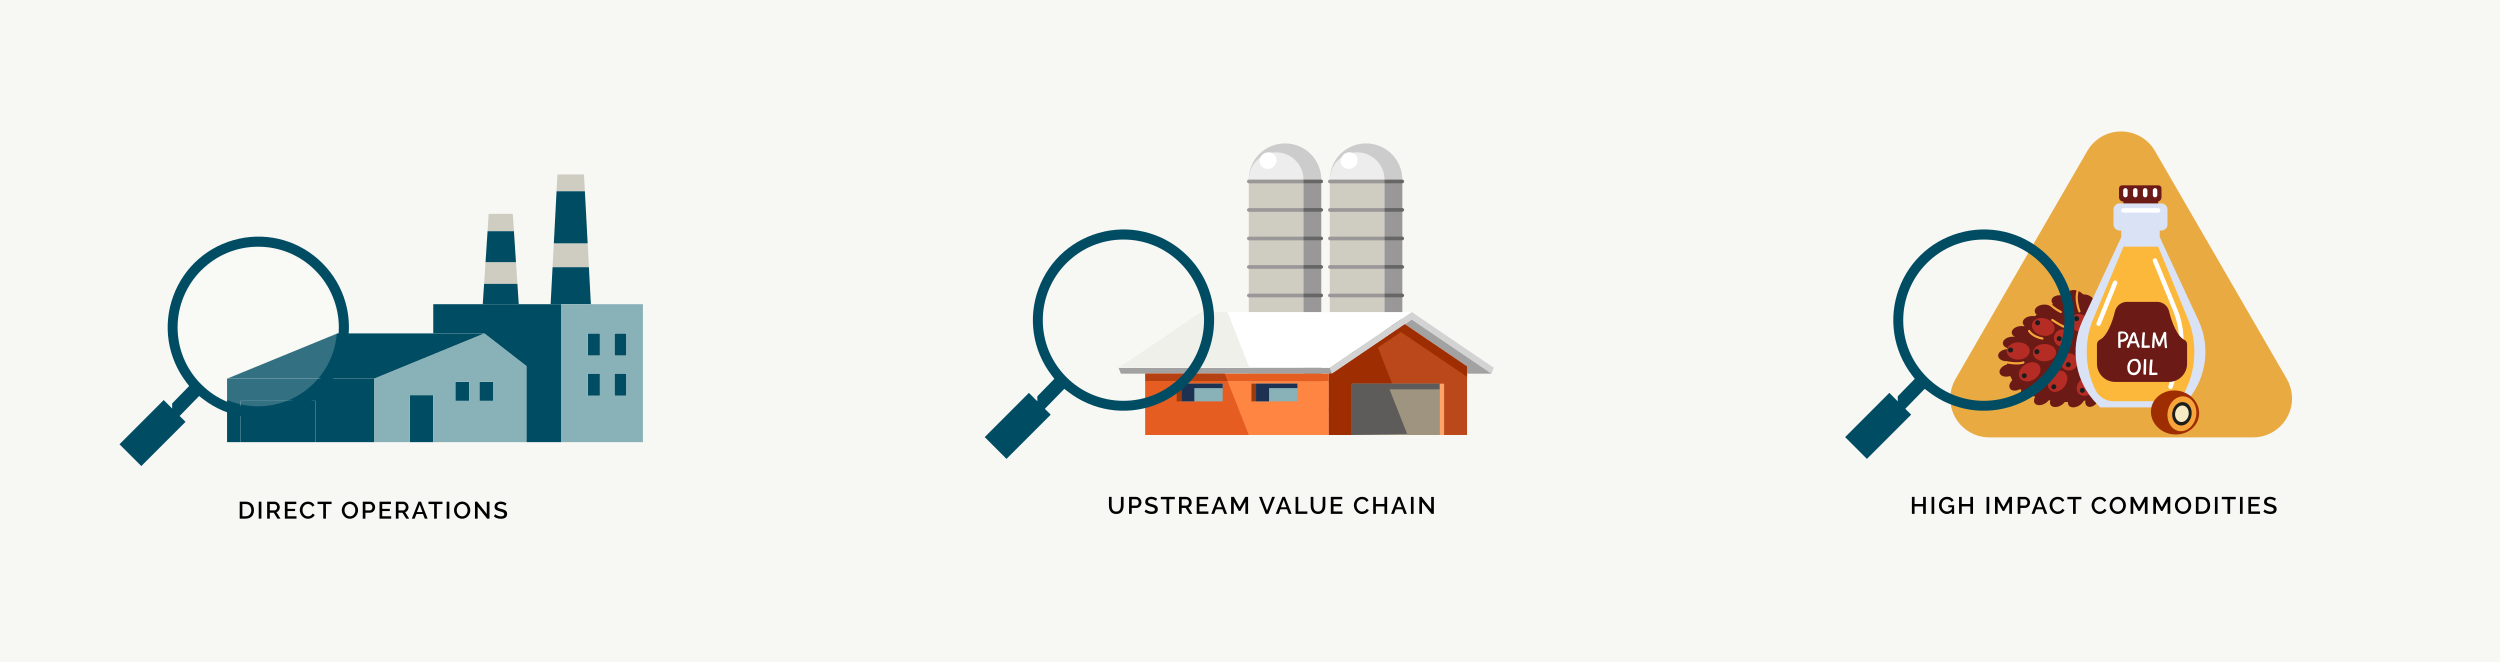
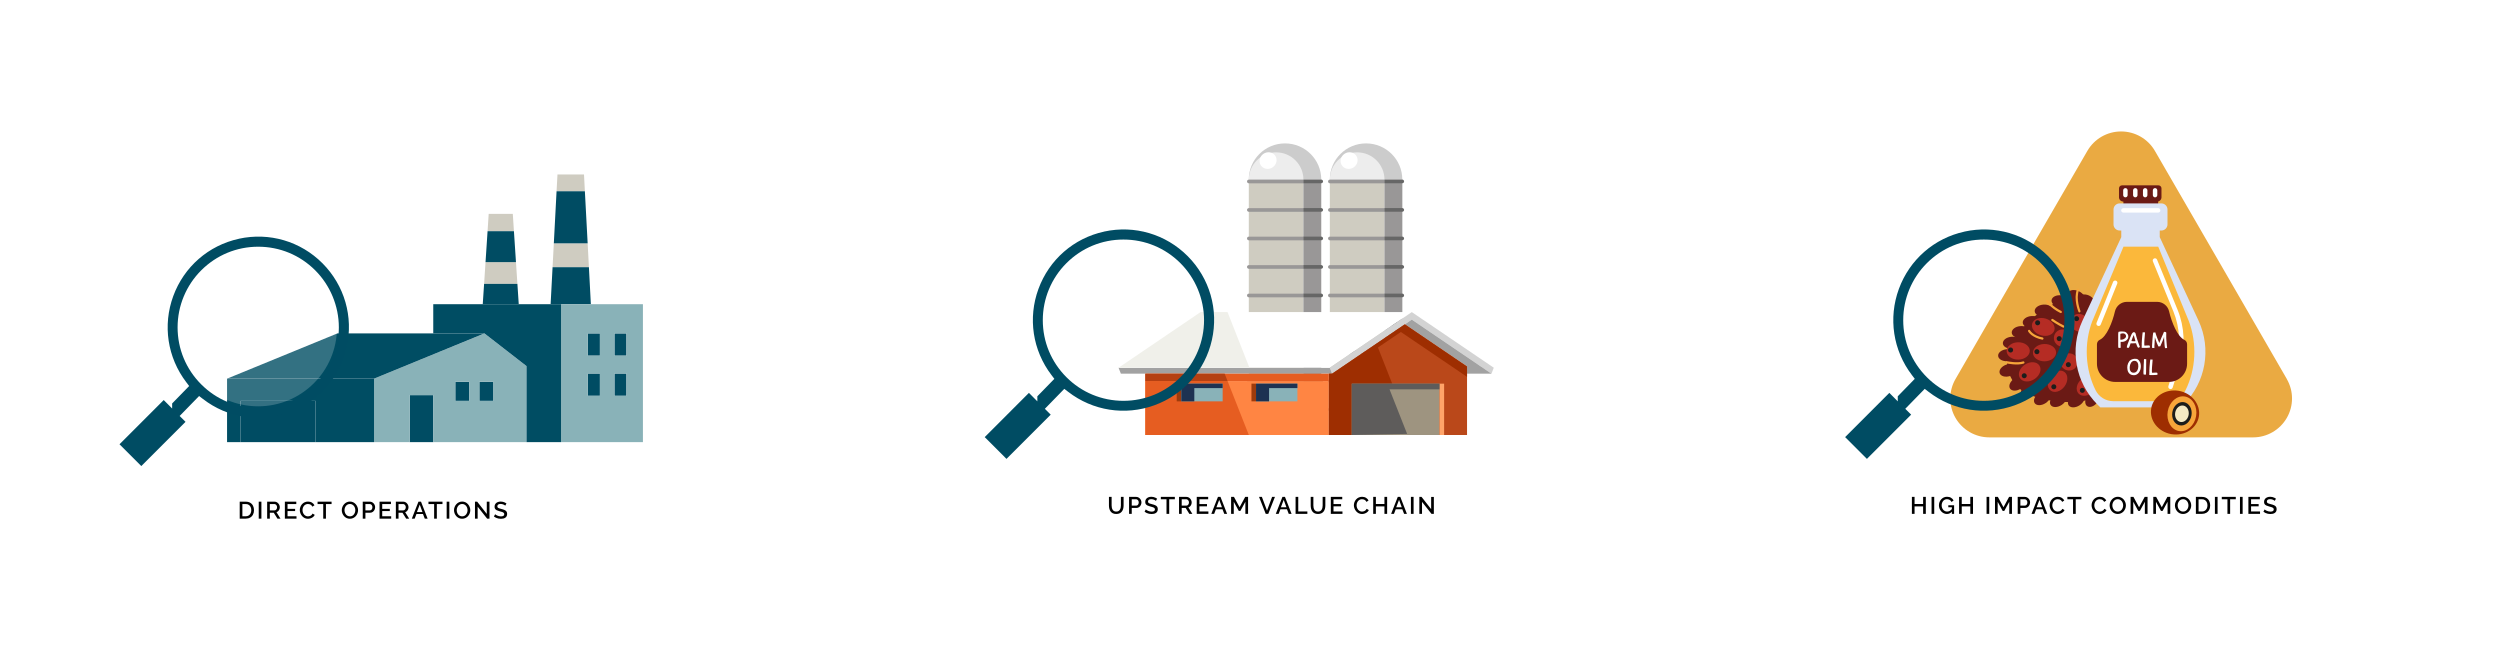
<svg xmlns="http://www.w3.org/2000/svg" width="1046" height="277" viewBox="0 0 1046 277" fill="none">
-   <rect width="1046" height="277" fill="#F7F7F3" />
  <g clip-path="url(#clip0_1085_14814)">
    <path d="M132.042 167.732H100.668V185H132.042V167.732Z" fill="#004C63" />
    <path d="M143.505 165.311H139.091V173.721H143.505V165.311Z" fill="#004C63" />
    <path d="M181.274 165.311H171.409V185H181.274V165.311Z" fill="#004C63" />
    <path d="M196.37 159.752H190.502V167.732H196.37V159.752Z" fill="#004C63" />
    <path d="M206.452 159.752H200.566V167.732H206.452V159.752Z" fill="#004C63" />
    <path d="M250.997 156.274H245.965V165.598H250.997V156.274Z" fill="#004C63" />
    <path d="M250.997 139.49H245.965V148.814H250.997V139.49Z" fill="#004C63" />
    <path d="M262.115 139.49H257.083V148.814H262.115V139.49Z" fill="#004C63" />
    <path d="M262.115 156.274H257.083V165.598H262.115V156.274Z" fill="#004C63" />
    <path d="M215.881 109.67L216.481 118.779H202.547L203.146 109.67H215.881Z" fill="#CFCCC1" />
    <path d="M214.555 89.479L215.027 96.723H204L204.472 89.479H214.555Z" fill="#CFCCC1" />
    <path d="M244.348 73L244.711 80.029H232.866L233.248 73H244.348Z" fill="#CFCCC1" />
    <path d="M245.874 101.798L246.401 111.786H231.195L231.722 101.798H245.874Z" fill="#CFCCC1" />
    <path d="M216.48 118.779L217.044 127.279H201.983L202.547 118.779H216.48Z" fill="#004C63" />
    <path d="M215.026 96.723L215.88 109.67H203.146L203.999 96.723H215.026Z" fill="#004C63" />
    <path d="M244.711 80.029L245.873 101.798H231.722L232.866 80.029H244.711Z" fill="#004C63" />
    <path d="M246.401 111.786L247.218 127.279H234.774H230.378L231.195 111.786H246.401Z" fill="#004C63" />
    <path d="M196.37 159.752H190.502V167.732H196.37V159.752ZM206.452 159.752H200.566V167.732H206.452V159.752ZM220.295 153.172V185H181.255V165.311H171.391V185H156.494V158.426L202.674 139.508L220.295 153.172Z" fill="#89B2B8" />
    <path d="M250.997 139.49H245.964V148.814H250.997V139.49ZM250.997 156.274H245.964V165.598H250.997V156.274ZM262.115 139.49H257.082V148.814H262.115V139.49ZM262.115 156.274H257.082V165.598H262.115V156.274ZM269 185H234.792V127.279H269V185Z" fill="#89B2B8" />
    <path d="M143.487 165.311H139.072V173.721H143.487V165.311Z" fill="#004C63" />
    <path d="M150.826 165.311H146.411V173.721H150.826" fill="#004C63" />
    <path d="M156.494 158.426V185H132.042V167.732H100.668V185H95V158.426H156.494Z" fill="#004D63" />
    <path d="M202.674 139.49L156.494 158.426H95L141.18 139.49H181.273H202.674Z" fill="#004D63" />
    <path d="M234.774 134.11V185H220.295V153.172L202.674 139.49H181.273V127.279H201.983H217.044H230.378H234.774V134.11Z" fill="#004D63" />
  </g>
  <path d="M100.293 217V209.9H102.813C103.579 209.9 104.219 210.06 104.733 210.38C105.246 210.693 105.629 211.12 105.883 211.66C106.143 212.193 106.273 212.787 106.273 213.44C106.273 214.16 106.129 214.787 105.843 215.32C105.563 215.853 105.163 216.267 104.643 216.56C104.123 216.853 103.513 217 102.813 217H100.293ZM105.133 213.44C105.133 212.94 105.039 212.5 104.853 212.12C104.673 211.733 104.409 211.433 104.063 211.22C103.723 211 103.306 210.89 102.813 210.89H101.413V216.01H102.813C103.313 216.01 103.733 215.897 104.073 215.67C104.419 215.443 104.683 215.137 104.863 214.75C105.043 214.363 105.133 213.927 105.133 213.44ZM108.251 217V209.9H109.371V217H108.251ZM111.775 217V209.9H114.865C115.185 209.9 115.479 209.967 115.745 210.1C116.012 210.233 116.242 210.41 116.435 210.63C116.635 210.85 116.789 211.097 116.895 211.37C117.009 211.643 117.065 211.923 117.065 212.21C117.065 212.523 117.009 212.823 116.895 213.11C116.782 213.397 116.619 213.643 116.405 213.85C116.199 214.057 115.955 214.207 115.675 214.3L117.345 217H116.085L114.545 214.53H112.895V217H111.775ZM112.895 213.54H114.855C115.062 213.54 115.245 213.48 115.405 213.36C115.565 213.24 115.692 213.08 115.785 212.88C115.879 212.673 115.925 212.45 115.925 212.21C115.925 211.963 115.872 211.743 115.765 211.55C115.659 211.35 115.519 211.19 115.345 211.07C115.179 210.95 114.995 210.89 114.795 210.89H112.895V213.54ZM124.057 216.01V217H119.187V209.9H123.967V210.89H120.307V212.91H123.477V213.84H120.307V216.01H124.057ZM125.435 213.4C125.435 212.967 125.512 212.543 125.665 212.13C125.818 211.71 126.042 211.33 126.335 210.99C126.635 210.643 126.998 210.37 127.425 210.17C127.852 209.963 128.335 209.86 128.875 209.86C129.515 209.86 130.068 210.007 130.535 210.3C131.002 210.587 131.348 210.957 131.575 211.41L130.695 212C130.562 211.713 130.392 211.487 130.185 211.32C129.985 211.153 129.765 211.037 129.525 210.97C129.292 210.903 129.062 210.87 128.835 210.87C128.462 210.87 128.135 210.947 127.855 211.1C127.575 211.247 127.338 211.443 127.145 211.69C126.958 211.937 126.815 212.213 126.715 212.52C126.622 212.827 126.575 213.133 126.575 213.44C126.575 213.78 126.632 214.11 126.745 214.43C126.858 214.743 127.015 215.023 127.215 215.27C127.422 215.51 127.665 215.7 127.945 215.84C128.225 215.98 128.532 216.05 128.865 216.05C129.092 216.05 129.328 216.01 129.575 215.93C129.822 215.85 130.048 215.727 130.255 215.56C130.468 215.387 130.635 215.16 130.755 214.88L131.685 215.41C131.538 215.763 131.308 216.063 130.995 216.31C130.688 216.557 130.342 216.743 129.955 216.87C129.575 216.997 129.198 217.06 128.825 217.06C128.325 217.06 127.868 216.957 127.455 216.75C127.042 216.537 126.685 216.257 126.385 215.91C126.085 215.557 125.852 215.163 125.685 214.73C125.518 214.29 125.435 213.847 125.435 213.4ZM138.731 210.89H136.371V217H135.241V210.89H132.871V209.9H138.731V210.89ZM146.401 217.05C145.888 217.05 145.425 216.95 145.011 216.75C144.598 216.55 144.241 216.28 143.941 215.94C143.641 215.593 143.408 215.207 143.241 214.78C143.081 214.347 143.001 213.903 143.001 213.45C143.001 212.977 143.088 212.527 143.261 212.1C143.435 211.667 143.675 211.283 143.981 210.95C144.288 210.61 144.648 210.343 145.061 210.15C145.481 209.95 145.935 209.85 146.421 209.85C146.928 209.85 147.388 209.953 147.801 210.16C148.221 210.367 148.578 210.643 148.871 210.99C149.171 211.337 149.401 211.723 149.561 212.15C149.728 212.577 149.811 213.013 149.811 213.46C149.811 213.933 149.725 214.387 149.551 214.82C149.385 215.247 149.148 215.63 148.841 215.97C148.535 216.303 148.171 216.567 147.751 216.76C147.338 216.953 146.888 217.05 146.401 217.05ZM144.141 213.45C144.141 213.783 144.195 214.107 144.301 214.42C144.408 214.733 144.558 215.013 144.751 215.26C144.951 215.5 145.191 215.69 145.471 215.83C145.751 215.97 146.065 216.04 146.411 216.04C146.771 216.04 147.091 215.967 147.371 215.82C147.651 215.673 147.885 215.477 148.071 215.23C148.265 214.977 148.411 214.697 148.511 214.39C148.611 214.077 148.661 213.763 148.661 213.45C148.661 213.117 148.608 212.797 148.501 212.49C148.401 212.177 148.251 211.9 148.051 211.66C147.851 211.413 147.611 211.22 147.331 211.08C147.058 210.94 146.751 210.87 146.411 210.87C146.051 210.87 145.731 210.943 145.451 211.09C145.171 211.237 144.935 211.433 144.741 211.68C144.548 211.927 144.398 212.203 144.291 212.51C144.191 212.817 144.141 213.13 144.141 213.45ZM151.771 217V209.9H154.751C155.071 209.9 155.364 209.967 155.631 210.1C155.897 210.233 156.131 210.41 156.331 210.63C156.531 210.85 156.684 211.097 156.791 211.37C156.897 211.643 156.951 211.923 156.951 212.21C156.951 212.603 156.861 212.98 156.681 213.34C156.507 213.693 156.257 213.98 155.931 214.2C155.611 214.42 155.237 214.53 154.811 214.53H152.891V217H151.771ZM152.891 213.54H154.741C154.954 213.54 155.141 213.483 155.301 213.37C155.461 213.25 155.584 213.09 155.671 212.89C155.764 212.69 155.811 212.463 155.811 212.21C155.811 211.95 155.757 211.72 155.651 211.52C155.544 211.32 155.404 211.167 155.231 211.06C155.064 210.947 154.881 210.89 154.681 210.89H152.891V213.54ZM163.671 216.01V217H158.801V209.9H163.581V210.89H159.921V212.91H163.091V213.84H159.921V216.01H163.671ZM165.627 217V209.9H168.717C169.037 209.9 169.33 209.967 169.597 210.1C169.863 210.233 170.093 210.41 170.287 210.63C170.487 210.85 170.64 211.097 170.747 211.37C170.86 211.643 170.917 211.923 170.917 212.21C170.917 212.523 170.86 212.823 170.747 213.11C170.633 213.397 170.47 213.643 170.257 213.85C170.05 214.057 169.807 214.207 169.527 214.3L171.197 217H169.937L168.397 214.53H166.747V217H165.627ZM166.747 213.54H168.707C168.913 213.54 169.097 213.48 169.257 213.36C169.417 213.24 169.543 213.08 169.637 212.88C169.73 212.673 169.777 212.45 169.777 212.21C169.777 211.963 169.723 211.743 169.617 211.55C169.51 211.35 169.37 211.19 169.197 211.07C169.03 210.95 168.847 210.89 168.647 210.89H166.747V213.54ZM175.088 209.9H176.148L178.908 217H177.728L176.978 215.07H174.238L173.498 217H172.308L175.088 209.9ZM176.758 214.24L175.618 211.13L174.438 214.24H176.758ZM185.132 210.89H182.772V217H181.642V210.89H179.272V209.9H185.132V210.89ZM186.884 217V209.9H188.004V217H186.884ZM193.359 217.05C192.845 217.05 192.382 216.95 191.969 216.75C191.555 216.55 191.199 216.28 190.899 215.94C190.599 215.593 190.365 215.207 190.199 214.78C190.039 214.347 189.959 213.903 189.959 213.45C189.959 212.977 190.045 212.527 190.219 212.1C190.392 211.667 190.632 211.283 190.939 210.95C191.245 210.61 191.605 210.343 192.019 210.15C192.439 209.95 192.892 209.85 193.379 209.85C193.885 209.85 194.345 209.953 194.759 210.16C195.179 210.367 195.535 210.643 195.829 210.99C196.129 211.337 196.359 211.723 196.519 212.15C196.685 212.577 196.769 213.013 196.769 213.46C196.769 213.933 196.682 214.387 196.509 214.82C196.342 215.247 196.105 215.63 195.799 215.97C195.492 216.303 195.129 216.567 194.709 216.76C194.295 216.953 193.845 217.05 193.359 217.05ZM191.099 213.45C191.099 213.783 191.152 214.107 191.259 214.42C191.365 214.733 191.515 215.013 191.709 215.26C191.909 215.5 192.149 215.69 192.429 215.83C192.709 215.97 193.022 216.04 193.369 216.04C193.729 216.04 194.049 215.967 194.329 215.82C194.609 215.673 194.842 215.477 195.029 215.23C195.222 214.977 195.369 214.697 195.469 214.39C195.569 214.077 195.619 213.763 195.619 213.45C195.619 213.117 195.565 212.797 195.459 212.49C195.359 212.177 195.209 211.9 195.009 211.66C194.809 211.413 194.569 211.22 194.289 211.08C194.015 210.94 193.709 210.87 193.369 210.87C193.009 210.87 192.689 210.943 192.409 211.09C192.129 211.237 191.892 211.433 191.699 211.68C191.505 211.927 191.355 212.203 191.249 212.51C191.149 212.817 191.099 213.13 191.099 213.45ZM199.848 211.98V217H198.728V209.9H199.648L203.668 215.03V209.91H204.798V217H203.818L199.848 211.98ZM211.394 211.57C211.327 211.497 211.231 211.42 211.104 211.34C210.977 211.253 210.827 211.173 210.654 211.1C210.481 211.027 210.294 210.967 210.094 210.92C209.894 210.873 209.687 210.85 209.474 210.85C209.007 210.85 208.661 210.937 208.434 211.11C208.207 211.283 208.094 211.523 208.094 211.83C208.094 212.057 208.157 212.237 208.284 212.37C208.411 212.497 208.604 212.603 208.864 212.69C209.124 212.777 209.451 212.87 209.844 212.97C210.324 213.083 210.741 213.22 211.094 213.38C211.447 213.533 211.717 213.74 211.904 214C212.091 214.26 212.184 214.603 212.184 215.03C212.184 215.39 212.117 215.7 211.984 215.96C211.851 216.22 211.664 216.433 211.424 216.6C211.184 216.76 210.907 216.88 210.594 216.96C210.281 217.033 209.944 217.07 209.584 217.07C209.231 217.07 208.877 217.033 208.524 216.96C208.177 216.887 207.844 216.78 207.524 216.64C207.211 216.493 206.921 216.317 206.654 216.11L207.164 215.15C207.251 215.237 207.374 215.333 207.534 215.44C207.701 215.54 207.891 215.637 208.104 215.73C208.324 215.823 208.561 215.903 208.814 215.97C209.074 216.03 209.337 216.06 209.604 216.06C210.051 216.06 210.391 215.983 210.624 215.83C210.864 215.67 210.984 215.443 210.984 215.15C210.984 214.91 210.907 214.72 210.754 214.58C210.601 214.433 210.377 214.31 210.084 214.21C209.791 214.11 209.441 214.01 209.034 213.91C208.567 213.783 208.177 213.647 207.864 213.5C207.551 213.347 207.314 213.153 207.154 212.92C207.001 212.68 206.924 212.377 206.924 212.01C206.924 211.543 207.037 211.15 207.264 210.83C207.491 210.503 207.797 210.26 208.184 210.1C208.577 209.933 209.017 209.85 209.504 209.85C209.824 209.85 210.127 209.887 210.414 209.96C210.701 210.027 210.967 210.12 211.214 210.24C211.467 210.36 211.697 210.497 211.904 210.65L211.394 211.57Z" fill="black" />
  <g clip-path="url(#clip1_1085_14814)">
    <path d="M579.25 75.149H556.406V182H579.25V75.149Z" fill="#CFCCC1" />
    <path d="M586.742 75.149H579.249V182H586.742V75.149Z" fill="#999797" />
    <path fill-rule="evenodd" clip-rule="evenodd" d="M571.566 60C579.948 60 586.726 66.782 586.726 75.133H556.39C556.39 66.766 563.184 60 571.55 60" fill="#CCCCCC" />
    <path fill-rule="evenodd" clip-rule="evenodd" d="M567.836 63.74C574.138 63.74 579.265 68.842 579.265 75.149H556.422C556.422 68.858 561.534 63.74 567.852 63.74H567.836Z" fill="#EDEDED" />
    <path fill-rule="evenodd" clip-rule="evenodd" d="M564.47 63.708C566.439 63.613 568.026 65.087 568.026 67.004C568.026 68.921 566.423 70.569 564.454 70.665C562.486 70.76 560.898 69.286 560.898 67.368C560.898 65.451 562.502 63.803 564.47 63.708Z" fill="white" />
    <path fill-rule="evenodd" clip-rule="evenodd" d="M556.405 76.686C555.993 76.686 555.659 76.337 555.659 75.925C555.659 75.513 555.993 75.165 556.405 75.165H579.249V76.702H556.405V76.686Z" fill="#999797" />
    <path fill-rule="evenodd" clip-rule="evenodd" d="M579.249 76.686V75.149H586.726C587.139 75.149 587.472 75.498 587.472 75.909C587.472 76.322 587.139 76.67 586.726 76.67H579.249V76.686Z" fill="#666666" />
    <path fill-rule="evenodd" clip-rule="evenodd" d="M556.405 88.602C555.993 88.602 555.659 88.254 555.659 87.842C555.659 87.43 555.993 87.081 556.405 87.081H579.249V88.618H556.405V88.602Z" fill="#999797" />
    <path fill-rule="evenodd" clip-rule="evenodd" d="M579.249 88.602V87.065H586.726C587.139 87.065 587.472 87.414 587.472 87.826C587.472 88.238 587.139 88.587 586.726 88.587H579.249V88.602Z" fill="#666666" />
    <path fill-rule="evenodd" clip-rule="evenodd" d="M556.405 100.535C555.993 100.535 555.659 100.186 555.659 99.774C555.659 99.362 555.993 99.013 556.405 99.013H579.249V100.551H556.405V100.535Z" fill="#999797" />
    <path fill-rule="evenodd" clip-rule="evenodd" d="M579.249 100.535V98.998H586.726C587.139 98.998 587.472 99.346 587.472 99.758C587.472 100.17 587.139 100.519 586.726 100.519H579.249V100.535Z" fill="#666666" />
    <path fill-rule="evenodd" clip-rule="evenodd" d="M556.405 112.451C555.993 112.451 555.659 112.102 555.659 111.69C555.659 111.278 555.993 110.93 556.405 110.93H579.249V112.467H556.405V112.451Z" fill="#999797" />
    <path fill-rule="evenodd" clip-rule="evenodd" d="M579.249 112.451V110.914H586.726C587.139 110.914 587.472 111.263 587.472 111.675C587.472 112.087 587.139 112.435 586.726 112.435H579.249V112.451Z" fill="#666666" />
    <path fill-rule="evenodd" clip-rule="evenodd" d="M556.405 124.383C555.993 124.383 555.659 124.035 555.659 123.623C555.659 123.211 555.993 122.862 556.405 122.862H579.249V124.399H556.405V124.383Z" fill="#999797" />
    <path fill-rule="evenodd" clip-rule="evenodd" d="M579.249 124.383V122.846H586.726C587.139 122.846 587.472 123.195 587.472 123.607C587.472 124.019 587.139 124.367 586.726 124.367H579.249V124.383Z" fill="#666666" />
    <path fill-rule="evenodd" clip-rule="evenodd" d="M556.405 136.3C555.993 136.3 555.659 135.951 555.659 135.539C555.659 135.127 555.993 134.778 556.405 134.778H579.249V136.315H556.405V136.3Z" fill="#999797" />
    <path fill-rule="evenodd" clip-rule="evenodd" d="M579.249 136.3V134.762H586.726C587.139 134.762 587.472 135.111 587.472 135.523C587.472 135.935 587.139 136.284 586.726 136.284H579.249V136.3Z" fill="#666666" />
    <path fill-rule="evenodd" clip-rule="evenodd" d="M556.405 148.232C555.993 148.232 555.659 147.883 555.659 147.471C555.659 147.059 555.993 146.71 556.405 146.71H579.249V148.248H556.405V148.232Z" fill="#999797" />
    <path fill-rule="evenodd" clip-rule="evenodd" d="M579.249 148.232V146.695H586.726C587.139 146.695 587.472 147.043 587.472 147.455C587.472 147.867 587.139 148.216 586.726 148.216H579.249V148.232Z" fill="#666666" />
    <path fill-rule="evenodd" clip-rule="evenodd" d="M556.405 160.164C555.993 160.164 555.659 159.815 555.659 159.403C555.659 158.991 555.993 158.643 556.405 158.643H579.249V160.18H556.405V160.164Z" fill="#999797" />
    <path fill-rule="evenodd" clip-rule="evenodd" d="M579.249 160.164V158.627H586.726C587.139 158.627 587.472 158.975 587.472 159.387C587.472 159.799 587.139 160.148 586.726 160.148H579.249V160.164Z" fill="#666666" />
    <path fill-rule="evenodd" clip-rule="evenodd" d="M556.405 172.08C555.993 172.08 555.659 171.732 555.659 171.32C555.659 170.908 555.993 170.559 556.405 170.559H579.249V172.096H556.405V172.08Z" fill="#999797" />
    <path fill-rule="evenodd" clip-rule="evenodd" d="M579.249 172.08V170.543H586.726C587.139 170.543 587.472 170.892 587.472 171.304C587.472 171.716 587.139 172.064 586.726 172.064H579.249V172.08Z" fill="#666666" />
    <path d="M545.342 75.149H522.498V182H545.342V75.149Z" fill="#CFCCC1" />
    <path d="M552.818 75.149H545.341V182H552.818V75.149Z" fill="#999797" />
    <path fill-rule="evenodd" clip-rule="evenodd" d="M537.658 60C546.039 60 552.818 66.782 552.818 75.133H522.481C522.481 66.766 529.276 60 537.642 60" fill="#CCCCCC" />
    <path fill-rule="evenodd" clip-rule="evenodd" d="M533.928 63.74C540.23 63.74 545.357 68.842 545.357 75.149H522.514C522.514 68.858 527.625 63.74 533.943 63.74H533.928Z" fill="#EDEDED" />
    <path fill-rule="evenodd" clip-rule="evenodd" d="M530.562 63.708C532.53 63.613 534.118 65.087 534.118 67.004C534.118 68.921 532.515 70.569 530.546 70.665C528.578 70.76 526.99 69.286 526.99 67.368C526.99 65.451 528.594 63.803 530.562 63.708Z" fill="white" />
    <path fill-rule="evenodd" clip-rule="evenodd" d="M522.498 76.686C522.085 76.686 521.752 76.337 521.752 75.925C521.752 75.513 522.085 75.165 522.498 75.165H545.342V76.702H522.498V76.686Z" fill="#999797" />
    <path fill-rule="evenodd" clip-rule="evenodd" d="M545.341 76.686V75.149H552.818C553.231 75.149 553.564 75.498 553.564 75.909C553.564 76.322 553.231 76.67 552.818 76.67H545.341V76.686Z" fill="#666666" />
    <path fill-rule="evenodd" clip-rule="evenodd" d="M522.498 88.602C522.085 88.602 521.752 88.254 521.752 87.842C521.752 87.43 522.085 87.081 522.498 87.081H545.342V88.618H522.498V88.602Z" fill="#999797" />
    <path fill-rule="evenodd" clip-rule="evenodd" d="M545.341 88.602V87.065H552.818C553.231 87.065 553.564 87.414 553.564 87.826C553.564 88.238 553.231 88.587 552.818 88.587H545.341V88.602Z" fill="#666666" />
    <path fill-rule="evenodd" clip-rule="evenodd" d="M522.498 100.535C522.085 100.535 521.752 100.186 521.752 99.774C521.752 99.362 522.085 99.013 522.498 99.013H545.342V100.551H522.498V100.535Z" fill="#999797" />
    <path fill-rule="evenodd" clip-rule="evenodd" d="M545.341 100.535V98.998H552.818C553.231 98.998 553.564 99.346 553.564 99.758C553.564 100.17 553.231 100.519 552.818 100.519H545.341V100.535Z" fill="#666666" />
    <path fill-rule="evenodd" clip-rule="evenodd" d="M522.498 112.451C522.085 112.451 521.752 112.102 521.752 111.69C521.752 111.278 522.085 110.93 522.498 110.93H545.342V112.467H522.498V112.451Z" fill="#999797" />
    <path fill-rule="evenodd" clip-rule="evenodd" d="M545.341 112.451V110.914H552.818C553.231 110.914 553.564 111.263 553.564 111.675C553.564 112.087 553.231 112.435 552.818 112.435H545.341V112.451Z" fill="#666666" />
    <path fill-rule="evenodd" clip-rule="evenodd" d="M522.498 124.383C522.085 124.383 521.752 124.035 521.752 123.623C521.752 123.211 522.085 122.862 522.498 122.862H545.342V124.399H522.498V124.383Z" fill="#999797" />
    <path fill-rule="evenodd" clip-rule="evenodd" d="M545.341 124.383V122.846H552.818C553.231 122.846 553.564 123.195 553.564 123.607C553.564 124.019 553.231 124.367 552.818 124.367H545.341V124.383Z" fill="#666666" />
    <path fill-rule="evenodd" clip-rule="evenodd" d="M522.498 136.3C522.085 136.3 521.752 135.951 521.752 135.539C521.752 135.127 522.085 134.778 522.498 134.778H545.342V136.315H522.498V136.3Z" fill="#999797" />
    <path fill-rule="evenodd" clip-rule="evenodd" d="M545.341 136.3V134.762H552.818C553.231 134.762 553.564 135.111 553.564 135.523C553.564 135.935 553.231 136.284 552.818 136.284H545.341V136.3Z" fill="#666666" />
    <path fill-rule="evenodd" clip-rule="evenodd" d="M522.498 148.232C522.085 148.232 521.752 147.883 521.752 147.471C521.752 147.059 522.085 146.71 522.498 146.71H545.342V148.248H522.498V148.232Z" fill="#999797" />
    <path fill-rule="evenodd" clip-rule="evenodd" d="M545.341 148.232V146.695H552.818C553.231 146.695 553.564 147.043 553.564 147.455C553.564 147.867 553.231 148.216 552.818 148.216H545.341V148.232Z" fill="#666666" />
    <path fill-rule="evenodd" clip-rule="evenodd" d="M522.498 160.164C522.085 160.164 521.752 159.815 521.752 159.403C521.752 158.991 522.085 158.643 522.498 158.643H545.342V160.18H522.498V160.164Z" fill="#999797" />
    <path fill-rule="evenodd" clip-rule="evenodd" d="M545.341 160.164V158.627H552.818C553.231 158.627 553.564 158.975 553.564 159.387C553.564 159.799 553.231 160.148 552.818 160.148H545.341V160.164Z" fill="#666666" />
    <path fill-rule="evenodd" clip-rule="evenodd" d="M522.498 172.08C522.085 172.08 521.752 171.732 521.752 171.32C521.752 170.908 522.085 170.559 522.498 170.559H545.342V172.096H522.498V172.08Z" fill="#999797" />
    <path fill-rule="evenodd" clip-rule="evenodd" d="M545.341 172.08V170.543H552.818C553.231 170.543 553.564 170.892 553.564 171.304C553.564 171.716 553.231 172.064 552.818 172.064H545.341V172.08Z" fill="#666666" />
    <path fill-rule="evenodd" clip-rule="evenodd" d="M556.39 153.857H468L468.968 156.345H557.358L556.39 153.857Z" fill="#A2A2A2" />
    <path fill-rule="evenodd" clip-rule="evenodd" d="M590.695 130.579H502.305L468 153.857H556.39L590.695 130.579Z" fill="white" />
    <path fill-rule="evenodd" clip-rule="evenodd" d="M556.39 153.857L590.695 130.579L625 153.857L624.031 156.345L590.695 133.717L557.358 156.345L556.39 153.857Z" fill="#D3D3D3" />
    <path fill-rule="evenodd" clip-rule="evenodd" d="M613.809 153.35L587.79 135.697L590.695 133.717L624.032 156.345H613.809V153.35Z" fill="#A2A2A2" />
    <path fill-rule="evenodd" clip-rule="evenodd" d="M613.809 153.35L587.79 135.697L557.359 156.345H555.978V182H613.809V153.35Z" fill="#BA481A" />
    <path d="M555.977 159.451H479.191V182H555.977V159.451Z" fill="#FF8543" />
    <path fill-rule="evenodd" clip-rule="evenodd" d="M479.191 159.451V182H522.513L513.623 159.451H479.191Z" fill="#E65D21" />
    <path fill-rule="evenodd" clip-rule="evenodd" d="M575.9 143.763L557.359 156.345H555.978V182H590.965L576.535 145.395L586.123 138.898L613.809 157.676V153.35L587.79 135.697L575.9 143.763Z" fill="#9E2E01" />
    <path d="M602.299 160.513H565.565V182H602.299V160.513Z" fill="#9E9480" />
    <path d="M604.22 160.513H602.299V182H604.22V160.513Z" fill="#FFA469" />
    <path fill-rule="evenodd" clip-rule="evenodd" d="M565.565 160.513H602.299L602.283 162.89H581.377L588.742 181.54L565.565 182V160.513Z" fill="#5E5C5B" />
    <path d="M555.977 156.345H479.191V159.451H555.977V156.345Z" fill="#E65D21" />
    <path d="M542.833 160.513H525.529V167.929H542.833V160.513Z" fill="#89B2B8" />
    <path d="M525.529 160.513H523.608V167.929H525.529V160.513Z" fill="#9E3B0C" />
    <path fill-rule="evenodd" clip-rule="evenodd" d="M525.529 160.513H542.833V162.382H530.974V167.929H525.529V160.513Z" fill="#1D3252" />
    <path d="M494.257 160.513H492.336V167.929H494.257V160.513Z" fill="#9E3B0C" />
    <path fill-rule="evenodd" clip-rule="evenodd" d="M479.191 156.345V159.451H513.623L512.401 156.345H479.191Z" fill="#B54012" />
    <path d="M511.56 160.513H494.257V167.929H511.56V160.513Z" fill="#89B2B8" />
    <path fill-rule="evenodd" clip-rule="evenodd" d="M494.257 160.513H511.56V162.382H499.702V167.929H494.257V160.513Z" fill="#1D3252" />
    <path fill-rule="evenodd" clip-rule="evenodd" d="M513.608 130.579H502.305L468 153.857H522.767L513.608 130.579Z" fill="#F0F0EA" />
  </g>
  <g clip-path="url(#clip2_1085_14814)">
    <path d="M493.891 157.818C487.527 164.195 479.051 167.703 470.041 167.703C461.03 167.703 452.554 164.195 446.191 157.818C439.814 151.44 436.306 142.976 436.306 133.965C436.306 124.953 439.905 116.384 446.191 110.111C452.567 103.734 461.03 100.226 470.041 100.226C479.051 100.226 487.514 103.734 493.891 110.111C500.176 116.397 503.775 125.083 503.775 133.965C503.775 142.846 500.267 151.454 493.891 157.818ZM461.969 96.9C449.242 99.678 438.98 108.638 434.494 120.871C430.008 133.091 432.042 146.576 439.945 156.931L441.144 158.509L434.024 165.812V167.925L430.504 164.378L412 182.884L421.115 192L439.619 173.494L437.167 171.042L445.304 162.695L446.921 163.934C457.222 171.89 470.693 174.003 482.95 169.581C495.195 165.16 504.205 154.936 507.061 142.233C509.917 129.53 506.135 116.437 496.955 107.19C487.775 97.957 474.696 94.109 461.969 96.887V96.9Z" fill="#004C63" />
  </g>
  <g clip-path="url(#clip3_1085_14814)">
    <path d="M131.891 160.818C125.527 167.195 117.051 170.703 108.041 170.703C99.03 170.703 90.554 167.195 84.191 160.818C77.814 154.44 74.306 145.976 74.306 136.965C74.306 127.953 77.906 119.384 84.191 113.111C90.567 106.734 99.03 103.226 108.041 103.226C117.051 103.226 125.514 106.734 131.891 113.111C138.176 119.397 141.775 128.083 141.775 136.965C141.775 145.846 138.267 154.454 131.891 160.818ZM99.969 99.9C87.242 102.678 76.98 111.638 72.494 123.871C68.008 136.091 70.042 149.576 77.945 159.931L79.144 161.509L72.024 168.812V170.925L68.504 167.378L50 185.884L59.115 195L77.619 176.494L75.167 174.042L83.304 165.695L84.921 166.934C95.222 174.89 108.693 177.003 120.95 172.581C133.195 168.16 142.205 157.936 145.061 145.233C147.917 132.53 144.135 119.437 134.955 110.19C125.775 100.956 112.696 97.109 99.969 99.887V99.9Z" fill="#004C63" />
    <circle opacity="0.2" cx="108" cy="137" r="33" fill="white" />
  </g>
  <path d="M467.042 215.05C466.475 215.05 465.995 214.953 465.602 214.76C465.215 214.567 464.902 214.303 464.662 213.97C464.429 213.637 464.255 213.257 464.142 212.83C464.035 212.403 463.982 211.96 463.982 211.5V207.9H465.102V211.5C465.102 211.827 465.135 212.143 465.202 212.45C465.269 212.75 465.375 213.02 465.522 213.26C465.669 213.5 465.865 213.69 466.112 213.83C466.365 213.97 466.675 214.04 467.042 214.04C467.415 214.04 467.725 213.97 467.972 213.83C468.225 213.683 468.422 213.49 468.562 213.25C468.709 213.003 468.815 212.73 468.882 212.43C468.949 212.13 468.982 211.82 468.982 211.5V207.9H470.112V211.5C470.112 211.987 470.052 212.447 469.932 212.88C469.819 213.307 469.639 213.683 469.392 214.01C469.152 214.33 468.839 214.583 468.452 214.77C468.065 214.957 467.595 215.05 467.042 215.05ZM472.401 215V207.9H475.381C475.701 207.9 475.995 207.967 476.261 208.1C476.528 208.233 476.761 208.41 476.961 208.63C477.161 208.85 477.315 209.097 477.421 209.37C477.528 209.643 477.581 209.923 477.581 210.21C477.581 210.603 477.491 210.98 477.311 211.34C477.138 211.693 476.888 211.98 476.561 212.2C476.241 212.42 475.868 212.53 475.441 212.53H473.521V215H472.401ZM473.521 211.54H475.371C475.585 211.54 475.771 211.483 475.931 211.37C476.091 211.25 476.215 211.09 476.301 210.89C476.395 210.69 476.441 210.463 476.441 210.21C476.441 209.95 476.388 209.72 476.281 209.52C476.175 209.32 476.035 209.167 475.861 209.06C475.695 208.947 475.511 208.89 475.311 208.89H473.521V211.54ZM483.632 209.57C483.565 209.497 483.469 209.42 483.342 209.34C483.215 209.253 483.065 209.173 482.892 209.1C482.719 209.027 482.532 208.967 482.332 208.92C482.132 208.873 481.925 208.85 481.712 208.85C481.245 208.85 480.899 208.937 480.672 209.11C480.445 209.283 480.332 209.523 480.332 209.83C480.332 210.057 480.395 210.237 480.522 210.37C480.649 210.497 480.842 210.603 481.102 210.69C481.362 210.777 481.689 210.87 482.082 210.97C482.562 211.083 482.979 211.22 483.332 211.38C483.685 211.533 483.955 211.74 484.142 212C484.329 212.26 484.422 212.603 484.422 213.03C484.422 213.39 484.355 213.7 484.222 213.96C484.089 214.22 483.902 214.433 483.662 214.6C483.422 214.76 483.145 214.88 482.832 214.96C482.519 215.033 482.182 215.07 481.822 215.07C481.469 215.07 481.115 215.033 480.762 214.96C480.415 214.887 480.082 214.78 479.762 214.64C479.449 214.493 479.159 214.317 478.892 214.11L479.402 213.15C479.489 213.237 479.612 213.333 479.772 213.44C479.939 213.54 480.129 213.637 480.342 213.73C480.562 213.823 480.799 213.903 481.052 213.97C481.312 214.03 481.575 214.06 481.842 214.06C482.289 214.06 482.629 213.983 482.862 213.83C483.102 213.67 483.222 213.443 483.222 213.15C483.222 212.91 483.145 212.72 482.992 212.58C482.839 212.433 482.615 212.31 482.322 212.21C482.029 212.11 481.679 212.01 481.272 211.91C480.805 211.783 480.415 211.647 480.102 211.5C479.789 211.347 479.552 211.153 479.392 210.92C479.239 210.68 479.162 210.377 479.162 210.01C479.162 209.543 479.275 209.15 479.502 208.83C479.729 208.503 480.035 208.26 480.422 208.1C480.815 207.933 481.255 207.85 481.742 207.85C482.062 207.85 482.365 207.887 482.652 207.96C482.939 208.027 483.205 208.12 483.452 208.24C483.705 208.36 483.935 208.497 484.142 208.65L483.632 209.57ZM491.555 208.89H489.195V215H488.065V208.89H485.695V207.9H491.555V208.89ZM493.307 215V207.9H496.397C496.717 207.9 497.011 207.967 497.277 208.1C497.544 208.233 497.774 208.41 497.967 208.63C498.167 208.85 498.321 209.097 498.427 209.37C498.541 209.643 498.597 209.923 498.597 210.21C498.597 210.523 498.541 210.823 498.427 211.11C498.314 211.397 498.151 211.643 497.937 211.85C497.731 212.057 497.487 212.207 497.207 212.3L498.877 215H497.617L496.077 212.53H494.427V215H493.307ZM494.427 211.54H496.387C496.594 211.54 496.777 211.48 496.937 211.36C497.097 211.24 497.224 211.08 497.317 210.88C497.411 210.673 497.457 210.45 497.457 210.21C497.457 209.963 497.404 209.743 497.297 209.55C497.191 209.35 497.051 209.19 496.877 209.07C496.711 208.95 496.527 208.89 496.327 208.89H494.427V211.54ZM505.589 214.01V215H500.719V207.9H505.499V208.89H501.839V210.91H505.009V211.84H501.839V214.01H505.589ZM509.594 207.9H510.654L513.414 215H512.234L511.484 213.07H508.744L508.004 215H506.814L509.594 207.9ZM511.264 212.24L510.124 209.13L508.944 212.24H511.264ZM521.062 215V209.94L518.972 213.78H518.312L516.212 209.94V215H515.092V207.9H516.292L518.642 212.24L520.992 207.9H522.192V215H521.062ZM527.972 207.9L530.112 213.63L532.242 207.9H533.432L530.642 215H529.582L526.782 207.9H527.972ZM536.573 207.9H537.633L540.393 215H539.213L538.463 213.07H535.723L534.983 215H533.793L536.573 207.9ZM538.243 212.24L537.103 209.13L535.923 212.24H538.243ZM542.071 215V207.9H543.191V214.01H547.001V215H542.071ZM551.456 215.05C550.89 215.05 550.41 214.953 550.016 214.76C549.63 214.567 549.316 214.303 549.076 213.97C548.843 213.637 548.67 213.257 548.556 212.83C548.45 212.403 548.396 211.96 548.396 211.5V207.9H549.516V211.5C549.516 211.827 549.55 212.143 549.616 212.45C549.683 212.75 549.79 213.02 549.936 213.26C550.083 213.5 550.28 213.69 550.526 213.83C550.78 213.97 551.09 214.04 551.456 214.04C551.83 214.04 552.14 213.97 552.386 213.83C552.64 213.683 552.836 213.49 552.976 213.25C553.123 213.003 553.23 212.73 553.296 212.43C553.363 212.13 553.396 211.82 553.396 211.5V207.9H554.526V211.5C554.526 211.987 554.466 212.447 554.346 212.88C554.233 213.307 554.053 213.683 553.806 214.01C553.566 214.33 553.253 214.583 552.866 214.77C552.48 214.957 552.01 215.05 551.456 215.05ZM561.686 214.01V215H556.816V207.9H561.596V208.89H557.936V210.91H561.106V211.84H557.936V214.01H561.686ZM566.462 211.4C566.462 210.967 566.539 210.543 566.692 210.13C566.845 209.71 567.069 209.33 567.362 208.99C567.662 208.643 568.025 208.37 568.452 208.17C568.879 207.963 569.362 207.86 569.902 207.86C570.542 207.86 571.095 208.007 571.562 208.3C572.029 208.587 572.375 208.957 572.602 209.41L571.722 210C571.589 209.713 571.419 209.487 571.212 209.32C571.012 209.153 570.792 209.037 570.552 208.97C570.319 208.903 570.089 208.87 569.862 208.87C569.489 208.87 569.162 208.947 568.882 209.1C568.602 209.247 568.365 209.443 568.172 209.69C567.985 209.937 567.842 210.213 567.742 210.52C567.649 210.827 567.602 211.133 567.602 211.44C567.602 211.78 567.659 212.11 567.772 212.43C567.885 212.743 568.042 213.023 568.242 213.27C568.449 213.51 568.692 213.7 568.972 213.84C569.252 213.98 569.559 214.05 569.892 214.05C570.119 214.05 570.355 214.01 570.602 213.93C570.849 213.85 571.075 213.727 571.282 213.56C571.495 213.387 571.662 213.16 571.782 212.88L572.712 213.41C572.565 213.763 572.335 214.063 572.022 214.31C571.715 214.557 571.369 214.743 570.982 214.87C570.602 214.997 570.225 215.06 569.852 215.06C569.352 215.06 568.895 214.957 568.482 214.75C568.069 214.537 567.712 214.257 567.412 213.91C567.112 213.557 566.879 213.163 566.712 212.73C566.545 212.29 566.462 211.847 566.462 211.4ZM580.378 207.9V215H579.248V211.87H575.668V215H574.548V207.9H575.668V210.87H579.248V207.9H580.378ZM584.829 207.9H585.889L588.649 215H587.469L586.719 213.07H583.979L583.239 215H582.049L584.829 207.9ZM586.499 212.24L585.359 209.13L584.179 212.24H586.499ZM590.328 215V207.9H591.448V215H590.328ZM594.972 209.98V215H593.852V207.9H594.772L598.792 213.03V207.91H599.922V215H598.942L594.972 209.98Z" fill="black" />
  <path d="M805.764 207.9V215H804.634V211.87H801.054V215H799.934V207.9H801.054V210.87H804.634V207.9H805.764ZM808.165 215V207.9H809.285V215H808.165ZM814.59 215.05C814.123 215.05 813.687 214.953 813.28 214.76C812.873 214.567 812.517 214.3 812.21 213.96C811.91 213.62 811.673 213.233 811.5 212.8C811.333 212.367 811.25 211.907 811.25 211.42C811.25 210.933 811.333 210.477 811.5 210.05C811.673 209.623 811.91 209.243 812.21 208.91C812.517 208.577 812.873 208.317 813.28 208.13C813.693 207.943 814.143 207.85 814.63 207.85C815.303 207.85 815.87 207.993 816.33 208.28C816.797 208.56 817.147 208.933 817.38 209.4L816.52 210.02C816.333 209.633 816.067 209.343 815.72 209.15C815.38 208.957 815.007 208.86 814.6 208.86C814.267 208.86 813.963 208.93 813.69 209.07C813.417 209.21 813.18 209.403 812.98 209.65C812.787 209.89 812.64 210.167 812.54 210.48C812.44 210.787 812.39 211.11 812.39 211.45C812.39 211.81 812.447 212.147 812.56 212.46C812.673 212.773 812.833 213.05 813.04 213.29C813.247 213.523 813.49 213.707 813.77 213.84C814.05 213.973 814.353 214.04 814.68 214.04C815.067 214.04 815.433 213.943 815.78 213.75C816.133 213.55 816.463 213.253 816.77 212.86V214C816.15 214.7 815.423 215.05 814.59 215.05ZM816.66 212.24H815.17V211.41H817.6V215H816.66V212.24ZM825.507 207.9V215H824.377V211.87H820.797V215H819.677V207.9H820.797V210.87H824.377V207.9H825.507ZM831.18 215V207.9H832.3V215H831.18ZM840.674 215V209.94L838.584 213.78H837.924L835.824 209.94V215H834.704V207.9H835.904L838.254 212.24L840.604 207.9H841.804V215H840.674ZM844.205 215V207.9H847.185C847.505 207.9 847.799 207.967 848.065 208.1C848.332 208.233 848.565 208.41 848.765 208.63C848.965 208.85 849.119 209.097 849.225 209.37C849.332 209.643 849.385 209.923 849.385 210.21C849.385 210.603 849.295 210.98 849.115 211.34C848.942 211.693 848.692 211.98 848.365 212.2C848.045 212.42 847.672 212.53 847.245 212.53H845.325V215H844.205ZM845.325 211.54H847.175C847.389 211.54 847.575 211.483 847.735 211.37C847.895 211.25 848.019 211.09 848.105 210.89C848.199 210.69 848.245 210.463 848.245 210.21C848.245 209.95 848.192 209.72 848.085 209.52C847.979 209.32 847.839 209.167 847.665 209.06C847.499 208.947 847.315 208.89 847.115 208.89H845.325V211.54ZM852.778 207.9H853.838L856.598 215H855.418L854.668 213.07H851.928L851.188 215H849.998L852.778 207.9ZM854.448 212.24L853.308 209.13L852.128 212.24H854.448ZM857.553 211.4C857.553 210.967 857.629 210.543 857.783 210.13C857.936 209.71 858.159 209.33 858.453 208.99C858.753 208.643 859.116 208.37 859.543 208.17C859.969 207.963 860.453 207.86 860.993 207.86C861.633 207.86 862.186 208.007 862.653 208.3C863.119 208.587 863.466 208.957 863.693 209.41L862.813 210C862.679 209.713 862.509 209.487 862.303 209.32C862.103 209.153 861.883 209.037 861.643 208.97C861.409 208.903 861.179 208.87 860.953 208.87C860.579 208.87 860.253 208.947 859.973 209.1C859.693 209.247 859.456 209.443 859.263 209.69C859.076 209.937 858.933 210.213 858.833 210.52C858.739 210.827 858.693 211.133 858.693 211.44C858.693 211.78 858.749 212.11 858.863 212.43C858.976 212.743 859.133 213.023 859.333 213.27C859.539 213.51 859.783 213.7 860.063 213.84C860.343 213.98 860.649 214.05 860.983 214.05C861.209 214.05 861.446 214.01 861.693 213.93C861.939 213.85 862.166 213.727 862.373 213.56C862.586 213.387 862.753 213.16 862.873 212.88L863.803 213.41C863.656 213.763 863.426 214.063 863.113 214.31C862.806 214.557 862.459 214.743 862.073 214.87C861.693 214.997 861.316 215.06 860.943 215.06C860.443 215.06 859.986 214.957 859.573 214.75C859.159 214.537 858.803 214.257 858.503 213.91C858.203 213.557 857.969 213.163 857.803 212.73C857.636 212.29 857.553 211.847 857.553 211.4ZM870.849 208.89H868.489V215H867.359V208.89H864.989V207.9H870.849V208.89ZM875.119 211.4C875.119 210.967 875.195 210.543 875.349 210.13C875.502 209.71 875.725 209.33 876.019 208.99C876.319 208.643 876.682 208.37 877.109 208.17C877.535 207.963 878.019 207.86 878.559 207.86C879.199 207.86 879.752 208.007 880.219 208.3C880.685 208.587 881.032 208.957 881.259 209.41L880.379 210C880.245 209.713 880.075 209.487 879.869 209.32C879.669 209.153 879.449 209.037 879.209 208.97C878.975 208.903 878.745 208.87 878.519 208.87C878.145 208.87 877.819 208.947 877.539 209.1C877.259 209.247 877.022 209.443 876.829 209.69C876.642 209.937 876.499 210.213 876.399 210.52C876.305 210.827 876.259 211.133 876.259 211.44C876.259 211.78 876.315 212.11 876.429 212.43C876.542 212.743 876.699 213.023 876.899 213.27C877.105 213.51 877.349 213.7 877.629 213.84C877.909 213.98 878.215 214.05 878.549 214.05C878.775 214.05 879.012 214.01 879.259 213.93C879.505 213.85 879.732 213.727 879.939 213.56C880.152 213.387 880.319 213.16 880.439 212.88L881.369 213.41C881.222 213.763 880.992 214.063 880.679 214.31C880.372 214.557 880.025 214.743 879.639 214.87C879.259 214.997 878.882 215.06 878.509 215.06C878.009 215.06 877.552 214.957 877.139 214.75C876.725 214.537 876.369 214.257 876.069 213.91C875.769 213.557 875.535 213.163 875.369 212.73C875.202 212.29 875.119 211.847 875.119 211.4ZM886.067 215.05C885.553 215.05 885.09 214.95 884.677 214.75C884.263 214.55 883.907 214.28 883.607 213.94C883.307 213.593 883.073 213.207 882.907 212.78C882.747 212.347 882.667 211.903 882.667 211.45C882.667 210.977 882.753 210.527 882.927 210.1C883.1 209.667 883.34 209.283 883.647 208.95C883.953 208.61 884.313 208.343 884.727 208.15C885.147 207.95 885.6 207.85 886.087 207.85C886.593 207.85 887.053 207.953 887.467 208.16C887.887 208.367 888.243 208.643 888.537 208.99C888.837 209.337 889.067 209.723 889.227 210.15C889.393 210.577 889.477 211.013 889.477 211.46C889.477 211.933 889.39 212.387 889.217 212.82C889.05 213.247 888.813 213.63 888.507 213.97C888.2 214.303 887.837 214.567 887.417 214.76C887.003 214.953 886.553 215.05 886.067 215.05ZM883.807 211.45C883.807 211.783 883.86 212.107 883.967 212.42C884.073 212.733 884.223 213.013 884.417 213.26C884.617 213.5 884.857 213.69 885.137 213.83C885.417 213.97 885.73 214.04 886.077 214.04C886.437 214.04 886.757 213.967 887.037 213.82C887.317 213.673 887.55 213.477 887.737 213.23C887.93 212.977 888.077 212.697 888.177 212.39C888.277 212.077 888.327 211.763 888.327 211.45C888.327 211.117 888.273 210.797 888.167 210.49C888.067 210.177 887.917 209.9 887.717 209.66C887.517 209.413 887.277 209.22 886.997 209.08C886.723 208.94 886.417 208.87 886.077 208.87C885.717 208.87 885.397 208.943 885.117 209.09C884.837 209.237 884.6 209.433 884.407 209.68C884.213 209.927 884.063 210.203 883.957 210.51C883.857 210.817 883.807 211.13 883.807 211.45ZM897.406 215V209.94L895.316 213.78H894.656L892.556 209.94V215H891.436V207.9H892.636L894.986 212.24L897.336 207.9H898.536V215H897.406ZM906.907 215V209.94L904.817 213.78H904.157L902.057 209.94V215H900.937V207.9H902.137L904.487 212.24L906.837 207.9H908.037V215H906.907ZM913.389 215.05C912.875 215.05 912.412 214.95 911.999 214.75C911.585 214.55 911.229 214.28 910.929 213.94C910.629 213.593 910.395 213.207 910.229 212.78C910.069 212.347 909.989 211.903 909.989 211.45C909.989 210.977 910.075 210.527 910.249 210.1C910.422 209.667 910.662 209.283 910.969 208.95C911.275 208.61 911.635 208.343 912.049 208.15C912.469 207.95 912.922 207.85 913.409 207.85C913.915 207.85 914.375 207.953 914.789 208.16C915.209 208.367 915.565 208.643 915.859 208.99C916.159 209.337 916.389 209.723 916.549 210.15C916.715 210.577 916.799 211.013 916.799 211.46C916.799 211.933 916.712 212.387 916.539 212.82C916.372 213.247 916.135 213.63 915.829 213.97C915.522 214.303 915.159 214.567 914.739 214.76C914.325 214.953 913.875 215.05 913.389 215.05ZM911.129 211.45C911.129 211.783 911.182 212.107 911.289 212.42C911.395 212.733 911.545 213.013 911.739 213.26C911.939 213.5 912.179 213.69 912.459 213.83C912.739 213.97 913.052 214.04 913.399 214.04C913.759 214.04 914.079 213.967 914.359 213.82C914.639 213.673 914.872 213.477 915.059 213.23C915.252 212.977 915.399 212.697 915.499 212.39C915.599 212.077 915.649 211.763 915.649 211.45C915.649 211.117 915.595 210.797 915.489 210.49C915.389 210.177 915.239 209.9 915.039 209.66C914.839 209.413 914.599 209.22 914.319 209.08C914.045 208.94 913.739 208.87 913.399 208.87C913.039 208.87 912.719 208.943 912.439 209.09C912.159 209.237 911.922 209.433 911.729 209.68C911.535 209.927 911.385 210.203 911.279 210.51C911.179 210.817 911.129 211.13 911.129 211.45ZM918.758 215V207.9H921.278C922.045 207.9 922.685 208.06 923.198 208.38C923.712 208.693 924.095 209.12 924.348 209.66C924.608 210.193 924.738 210.787 924.738 211.44C924.738 212.16 924.595 212.787 924.308 213.32C924.028 213.853 923.628 214.267 923.108 214.56C922.588 214.853 921.978 215 921.278 215H918.758ZM923.598 211.44C923.598 210.94 923.505 210.5 923.318 210.12C923.138 209.733 922.875 209.433 922.528 209.22C922.188 209 921.772 208.89 921.278 208.89H919.878V214.01H921.278C921.778 214.01 922.198 213.897 922.538 213.67C922.885 213.443 923.148 213.137 923.328 212.75C923.508 212.363 923.598 211.927 923.598 211.44ZM926.716 215V207.9H927.836V215H926.716ZM935.451 208.89H933.091V215H931.961V208.89H929.591V207.9H935.451V208.89ZM937.203 215V207.9H938.323V215H937.203ZM945.598 214.01V215H940.728V207.9H945.508V208.89H941.848V210.91H945.018V211.84H941.848V214.01H945.598ZM951.753 209.57C951.686 209.497 951.59 209.42 951.463 209.34C951.336 209.253 951.186 209.173 951.013 209.1C950.84 209.027 950.653 208.967 950.453 208.92C950.253 208.873 950.046 208.85 949.833 208.85C949.366 208.85 949.02 208.937 948.793 209.11C948.566 209.283 948.453 209.523 948.453 209.83C948.453 210.057 948.516 210.237 948.643 210.37C948.77 210.497 948.963 210.603 949.223 210.69C949.483 210.777 949.81 210.87 950.203 210.97C950.683 211.083 951.1 211.22 951.453 211.38C951.806 211.533 952.076 211.74 952.263 212C952.45 212.26 952.543 212.603 952.543 213.03C952.543 213.39 952.476 213.7 952.343 213.96C952.21 214.22 952.023 214.433 951.783 214.6C951.543 214.76 951.266 214.88 950.953 214.96C950.64 215.033 950.303 215.07 949.943 215.07C949.59 215.07 949.236 215.033 948.883 214.96C948.536 214.887 948.203 214.78 947.883 214.64C947.57 214.493 947.28 214.317 947.013 214.11L947.523 213.15C947.61 213.237 947.733 213.333 947.893 213.44C948.06 213.54 948.25 213.637 948.463 213.73C948.683 213.823 948.92 213.903 949.173 213.97C949.433 214.03 949.696 214.06 949.963 214.06C950.41 214.06 950.75 213.983 950.983 213.83C951.223 213.67 951.343 213.443 951.343 213.15C951.343 212.91 951.266 212.72 951.113 212.58C950.96 212.433 950.736 212.31 950.443 212.21C950.15 212.11 949.8 212.01 949.393 211.91C948.926 211.783 948.536 211.647 948.223 211.5C947.91 211.347 947.673 211.153 947.513 210.92C947.36 210.68 947.283 210.377 947.283 210.01C947.283 209.543 947.396 209.15 947.623 208.83C947.85 208.503 948.156 208.26 948.543 208.1C948.936 207.933 949.376 207.85 949.863 207.85C950.183 207.85 950.486 207.887 950.773 207.96C951.06 208.027 951.326 208.12 951.573 208.24C951.826 208.36 952.056 208.497 952.263 208.65L951.753 209.57Z" fill="black" />
  <g clip-path="url(#clip4_1085_14814)">
    <path d="M956.82 158.591L929.222 110.851L901.606 63.13C898.699 58.107 893.314 55 887.481 55C881.649 55 876.282 58.088 873.357 63.13L845.74 110.851L818.18 158.591C815.273 163.633 815.273 169.828 818.18 174.851C821.087 179.874 826.473 182.981 832.286 183H942.695C948.509 183 953.894 179.893 956.801 174.851C959.708 169.828 959.708 163.614 956.801 158.591H956.82Z" fill="#EAAA42" />
    <path d="M876.635 140.513L878.663 146.486L883.869 144.724L881.841 138.751L876.635 140.513Z" fill="#F7A53A" />
    <path d="M870.729 123.298C880.642 121.437 879.636 142.739 879.636 142.739C879.636 142.739 893.407 159.019 884.425 163.577C871.176 170.274 858.784 168.656 849.803 165.419C840.579 162.107 836.833 151.093 842.144 142.851C847.306 134.833 856.157 126.014 870.748 123.279L870.729 123.298Z" fill="#6B1A15" />
    <path d="M877.531 168.34C878.786 166.647 878.898 164.606 877.781 163.781C876.665 162.955 874.742 163.659 873.487 165.352C872.231 167.045 872.119 169.086 873.236 169.912C874.353 170.737 876.275 170.033 877.531 168.34Z" fill="#6B1A15" />
    <path d="M884.541 164.975C885.797 163.282 885.909 161.24 884.792 160.415C883.675 159.59 881.753 160.293 880.497 161.986C879.242 163.679 879.13 165.721 880.247 166.546C881.363 167.371 883.286 166.668 884.541 164.975Z" fill="#6B1A15" />
    <path d="M888.934 160.241C890.118 159.516 890.184 157.473 889.082 155.677C887.979 153.881 886.125 153.013 884.941 153.738C883.756 154.463 883.69 156.507 884.792 158.302C885.895 160.098 887.749 160.966 888.934 160.241Z" fill="#6B1A15" />
    <path d="M881.172 132.814C881.534 130.739 880.719 128.864 879.35 128.625C877.982 128.387 876.578 129.876 876.215 131.951C875.853 134.026 876.668 135.901 878.037 136.14C879.405 136.378 880.809 134.889 881.172 132.814Z" fill="#6B1A15" />
    <path d="M855.867 168.668C857.634 167.517 858.452 165.643 857.693 164.481C856.934 163.319 854.886 163.309 853.119 164.46C851.352 165.61 850.534 167.484 851.293 168.647C852.051 169.809 854.099 169.818 855.867 168.668Z" fill="#6B1A15" />
    <path d="M850.305 165.511C852.073 164.361 852.89 162.486 852.131 161.324C851.373 160.162 849.325 160.153 847.558 161.303C845.79 162.453 844.972 164.328 845.731 165.49C846.49 166.652 848.538 166.661 850.305 165.511Z" fill="#6B1A15" />
    <path d="M845.565 162.585C847.332 161.435 848.15 159.56 847.391 158.398C846.633 157.236 844.585 157.227 842.817 158.377C841.05 159.527 840.232 161.402 840.991 162.564C841.75 163.726 843.798 163.735 845.565 162.585Z" fill="#6B1A15" />
    <path d="M841.1 157.301C843.098 156.625 844.356 155.011 843.909 153.698C843.463 152.384 841.482 151.867 839.484 152.544C837.486 153.22 836.228 154.833 836.674 156.147C837.12 157.461 839.102 157.977 841.1 157.301Z" fill="#6B1A15" />
    <path d="M870.083 169.586C871.851 168.436 872.669 166.562 871.91 165.399C871.151 164.237 869.103 164.228 867.336 165.378C865.568 166.529 864.751 168.403 865.51 169.565C866.268 170.727 868.316 170.737 870.083 169.586Z" fill="#6B1A15" />
    <path d="M862.559 169.455C864.326 168.304 865.144 166.43 864.385 165.268C863.627 164.106 861.579 164.096 859.811 165.247C858.044 166.397 857.226 168.271 857.985 169.433C858.744 170.595 860.792 170.605 862.559 169.455Z" fill="#6B1A15" />
    <path d="M865.958 126.528C866.129 125.151 864.571 123.825 862.477 123.565C860.384 123.305 858.547 124.21 858.376 125.586C858.204 126.963 859.763 128.289 861.856 128.549C863.95 128.809 865.786 127.904 865.958 126.528Z" fill="#6B1A15" />
    <path d="M872.176 125.761C872.768 124.506 871.701 122.761 869.792 121.863C867.883 120.966 865.856 121.255 865.264 122.51C864.672 123.765 865.74 125.51 867.648 126.408C869.557 127.305 871.584 127.015 872.176 125.761Z" fill="#6B1A15" />
    <path d="M845.712 141.452C847.815 141.291 849.435 140.04 849.329 138.657C849.223 137.274 847.432 136.283 845.328 136.443C843.225 136.604 841.605 137.855 841.711 139.238C841.817 140.621 843.608 141.612 845.712 141.452Z" fill="#6B1A15" />
    <path d="M842.001 145.907C844.105 145.747 845.724 144.495 845.618 143.112C845.512 141.729 843.721 140.738 841.618 140.898C839.514 141.059 837.894 142.31 838 143.693C838.106 145.077 839.897 146.068 842.001 145.907Z" fill="#6B1A15" />
    <path d="M840.019 151.123C842.123 150.962 843.743 149.711 843.637 148.328C843.531 146.945 841.74 145.954 839.636 146.114C837.532 146.275 835.913 147.526 836.019 148.909C836.125 150.292 837.916 151.283 840.019 151.123Z" fill="#6B1A15" />
    <path d="M855.32 132.449C857.424 132.288 859.043 131.037 858.937 129.654C858.832 128.271 857.04 127.28 854.937 127.44C852.833 127.601 851.214 128.852 851.32 130.235C851.425 131.618 853.217 132.609 855.32 132.449Z" fill="#6B1A15" />
    <path d="M850.316 137.244C852.42 137.084 854.039 135.832 853.934 134.449C853.828 133.066 852.037 132.075 849.933 132.236C847.829 132.396 846.21 133.647 846.316 135.031C846.422 136.414 848.213 137.405 850.316 137.244Z" fill="#6B1A15" />
    <path d="M850.156 140.321C851.069 140.991 852.448 141.698 854.442 142.107C854.703 142.163 854.945 141.995 854.983 141.735C855.038 141.474 854.871 141.233 854.61 141.195C850.566 140.395 849.411 138.256 849.392 138.237C849.28 138.014 848.982 137.921 848.759 138.051C848.535 138.163 848.442 138.46 848.572 138.684C848.61 138.739 849.02 139.502 850.138 140.339L850.156 140.321Z" fill="#F7A53A" />
    <path d="M851.592 164.339C851.592 164.339 851.722 164.377 851.797 164.377C852.058 164.377 852.263 164.172 852.263 163.912C852.263 160.712 854.983 158.33 855.002 158.312C855.188 158.144 855.226 157.846 855.058 157.66C854.89 157.474 854.592 157.437 854.406 157.605C854.275 157.716 851.331 160.265 851.331 163.912C851.331 164.098 851.443 164.265 851.592 164.339Z" fill="#F7A53A" />
    <path d="M839.498 152.005C839.498 152.005 839.609 152.079 839.684 152.079C839.87 152.116 844.119 152.991 846.728 152.116C846.97 152.042 847.1 151.763 847.026 151.521C846.951 151.279 846.672 151.149 846.429 151.223C844.063 152.023 839.926 151.167 839.889 151.149C839.628 151.093 839.386 151.26 839.33 151.502C839.293 151.688 839.367 151.874 839.516 151.967L839.498 152.005Z" fill="#F7A53A" />
    <path d="M871.661 156.209C871.661 156.209 871.773 156.265 871.828 156.284C872.071 156.34 872.332 156.191 872.387 155.93C872.387 155.912 872.965 153.512 874.381 151.893C874.549 151.707 874.53 151.409 874.344 151.242C874.158 151.074 873.86 151.093 873.692 151.279C872.108 153.084 871.512 155.614 871.493 155.707C871.456 155.893 871.53 156.079 871.661 156.191V156.209Z" fill="#F7A53A" />
    <path d="M859.231 129.233C860.014 129.809 860.946 130.405 862.026 130.944C862.25 131.056 862.53 130.963 862.66 130.739C862.772 130.516 862.66 130.237 862.455 130.107C858.803 128.302 856.846 125.679 856.827 125.66C856.678 125.456 856.38 125.4 856.175 125.567C855.97 125.716 855.914 126.014 856.082 126.219C856.138 126.293 857.2 127.744 859.25 129.251L859.231 129.233Z" fill="#F7A53A" />
    <path d="M869.741 130.628C869.872 130.721 870.04 130.758 870.189 130.684C870.431 130.591 870.543 130.312 870.45 130.07C870.431 130.014 868.437 125.102 869.853 121.419C869.946 121.177 869.816 120.916 869.592 120.823C869.35 120.73 869.089 120.86 868.996 121.084C867.449 125.121 869.518 130.2 869.611 130.423C869.648 130.498 869.704 130.572 869.76 130.628H869.741Z" fill="#F7A53A" />
    <path d="M863.795 161.681C865.387 159.533 865.37 156.826 863.757 155.634C862.144 154.442 859.546 155.216 857.954 157.364C856.362 159.511 856.379 162.218 857.992 163.41C859.605 164.602 862.203 163.828 863.795 161.681Z" fill="#B52C24" />
    <path d="M858.468 161.214C858.114 161.679 858.226 162.349 858.692 162.684C859.158 163.037 859.828 162.926 860.164 162.46C860.518 161.995 860.406 161.326 859.94 160.991C859.474 160.637 858.804 160.749 858.468 161.214Z" fill="#1D1D1B" />
    <path d="M875.646 164.117C877.653 162.351 878.205 159.7 876.879 158.197C875.552 156.693 872.849 156.906 870.841 158.672C868.834 160.438 868.281 163.089 869.608 164.592C870.935 166.096 873.638 165.883 875.646 164.117Z" fill="#B52C24" />
    <path d="M870.543 162.535C870.115 162.926 870.059 163.595 870.45 164.023C870.841 164.451 871.512 164.507 871.941 164.116C872.369 163.726 872.425 163.056 872.034 162.628C871.643 162.2 870.972 162.144 870.543 162.535Z" fill="#1D1D1B" />
    <path d="M851.207 158.616C853.449 157.157 854.377 154.614 853.281 152.935C852.186 151.257 849.48 151.079 847.238 152.538C844.997 153.997 844.068 156.54 845.164 158.218C846.26 159.897 848.966 160.075 851.207 158.616Z" fill="#B52C24" />
    <path d="M846.374 156.321C845.889 156.637 845.74 157.288 846.057 157.772C846.374 158.256 847.026 158.405 847.51 158.088C847.995 157.772 848.144 157.121 847.827 156.637C847.51 156.153 846.858 156.005 846.374 156.321Z" fill="#1D1D1B" />
    <path d="M855.501 151.178C858.176 151.122 860.311 149.452 860.269 147.449C860.227 145.446 858.024 143.868 855.349 143.923C852.674 143.979 850.539 145.649 850.581 147.652C850.623 149.655 852.826 151.234 855.501 151.178Z" fill="#B52C24" />
    <path d="M852.244 148.209C852.83 148.209 853.306 147.735 853.306 147.149C853.306 146.563 852.83 146.088 852.244 146.088C851.657 146.088 851.182 146.563 851.182 147.149C851.182 147.735 851.657 148.209 852.244 148.209Z" fill="#1D1D1B" />
    <path d="M844.494 150.459C847.169 150.403 849.304 148.734 849.262 146.731C849.22 144.728 847.017 143.149 844.342 143.205C841.667 143.261 839.532 144.93 839.574 146.934C839.616 148.937 841.819 150.515 844.494 150.459Z" fill="#B52C24" />
    <path d="M841.231 147.502C841.818 147.502 842.293 147.027 842.293 146.442C842.293 145.856 841.818 145.381 841.231 145.381C840.644 145.381 840.169 145.856 840.169 146.442C840.169 147.027 840.644 147.502 841.231 147.502Z" fill="#1D1D1B" />
    <path d="M859.536 138.22C860.13 136.306 858.539 134.114 855.983 133.323C853.427 132.533 850.874 133.444 850.28 135.358C849.686 137.272 851.277 139.464 853.833 140.254C856.389 141.045 858.942 140.134 859.536 138.22Z" fill="#B52C24" />
    <path d="M852.543 136.116C853.129 136.116 853.605 135.642 853.605 135.056C853.605 134.47 853.129 133.995 852.543 133.995C851.956 133.995 851.48 134.47 851.48 135.056C851.48 135.642 851.956 136.116 852.543 136.116Z" fill="#1D1D1B" />
    <path d="M873.581 136.928C874.524 135.159 873.72 132.892 871.785 131.863C869.85 130.835 867.517 131.435 866.574 133.203C865.631 134.972 866.435 137.239 868.37 138.268C870.305 139.296 872.638 138.696 873.581 136.928Z" fill="#B52C24" />
    <path d="M869.351 132.395C868.829 132.116 868.195 132.321 867.916 132.823C867.636 133.344 867.841 133.977 868.344 134.256C868.866 134.535 869.5 134.33 869.779 133.828C870.059 133.307 869.854 132.674 869.351 132.395Z" fill="#1D1D1B" />
    <path d="M875.3 147.433C876.945 145.986 877.203 143.595 875.876 142.091C874.549 140.588 872.141 140.542 870.496 141.989C868.851 143.436 868.593 145.827 869.92 147.331C871.246 148.834 873.655 148.88 875.3 147.433Z" fill="#B52C24" />
    <path d="M870.841 146.312C871.428 146.312 871.904 145.837 871.904 145.251C871.904 144.665 871.428 144.191 870.841 144.191C870.255 144.191 869.779 144.665 869.779 145.251C869.779 145.837 870.255 146.312 870.841 146.312Z" fill="#1D1D1B" />
    <path d="M883.257 154.103C884.191 152.123 883.477 149.825 881.661 148.972C879.845 148.118 877.616 149.031 876.682 151.011C875.748 152.991 876.463 155.288 878.279 156.142C880.094 156.996 882.323 156.083 883.257 154.103Z" fill="#B52C24" />
    <path d="M879.879 155.54C880.465 155.54 880.941 155.065 880.941 154.479C880.941 153.893 880.465 153.419 879.879 153.419C879.292 153.419 878.816 153.893 878.816 154.479C878.816 155.065 879.292 155.54 879.879 155.54Z" fill="#1D1D1B" />
    <path d="M858.281 134.107C858.281 134.107 858.356 134.219 858.412 134.256C858.505 134.312 860.555 135.763 863.108 137.047C863.331 137.158 863.611 137.065 863.741 136.842C863.853 136.619 863.76 136.34 863.536 136.209C861.039 134.981 858.99 133.512 858.971 133.493C858.766 133.344 858.468 133.4 858.319 133.605C858.207 133.753 858.207 133.94 858.281 134.088V134.107Z" fill="#F7A53A" />
    <path d="M865.698 155.037C867.695 155.037 869.313 153.421 869.313 151.428C869.313 149.435 867.695 147.819 865.698 147.819C863.702 147.819 862.083 149.435 862.083 151.428C862.083 153.421 863.702 155.037 865.698 155.037Z" fill="#B52C24" />
    <path d="M865.754 151.577C865.214 151.372 864.599 151.67 864.394 152.209C864.189 152.749 864.487 153.363 865.028 153.567C865.568 153.772 866.183 153.474 866.388 152.935C866.593 152.395 866.295 151.781 865.754 151.577Z" fill="#1D1D1B" />
    <path d="M862.959 145.046C864.955 145.046 866.574 143.431 866.574 141.437C866.574 139.444 864.955 137.828 862.959 137.828C860.962 137.828 859.344 139.444 859.344 141.437C859.344 143.431 860.962 145.046 862.959 145.046Z" fill="#B52C24" />
    <path d="M861.934 140.693C861.394 140.488 860.779 140.786 860.574 141.326C860.369 141.865 860.667 142.479 861.207 142.684C861.748 142.888 862.363 142.591 862.568 142.051C862.773 141.512 862.475 140.898 861.934 140.693Z" fill="#1D1D1B" />
    <path d="M902.966 79.279H888.432V88.023H902.966V79.279Z" fill="#6B1A15" />
    <path d="M919.868 134.163L903.638 99.223V86.925L895.587 85.977L887.537 86.925V99.223L871.307 134.163C865.81 145.995 868.307 160.005 877.549 169.232L878.761 170.442H912.414L913.626 169.232C922.868 160.005 925.365 145.995 919.868 134.163Z" fill="#DAE3F5" />
    <path d="M875.481 134.163C871.829 143.67 872.443 154.591 876.804 163.298C878.201 166.088 881.071 167.856 884.202 167.856H907.01C910.141 167.856 913.01 166.107 914.408 163.298C918.768 154.591 919.383 143.688 915.731 134.163L903.004 103.205H888.469L875.518 134.163H875.481Z" fill="#FBB83B" />
    <path d="M904.308 85.102H886.866C885.446 85.102 884.295 86.252 884.295 87.67V93.884C884.295 95.302 885.446 96.451 886.866 96.451H904.308C905.728 96.451 906.88 95.302 906.88 93.884V87.67C906.88 86.252 905.728 85.102 904.308 85.102Z" fill="#DAE3F5" />
    <path d="M908.147 162.777C908.147 162.777 907.96 162.777 907.867 162.739C907.364 162.591 907.103 162.051 907.252 161.567L910.29 151.819C912.47 144.786 912.134 137.158 909.358 130.349L900.767 109.363C900.563 108.879 900.805 108.339 901.289 108.135C901.774 107.93 902.314 108.172 902.519 108.656L911.11 129.642C914.054 136.86 914.408 144.935 912.097 152.377L909.06 162.125C908.929 162.535 908.557 162.795 908.165 162.795L908.147 162.777Z" fill="white" />
    <path d="M902.967 88.954H888.432C887.91 88.954 887.5 88.526 887.5 88.023C887.5 87.521 887.929 87.093 888.432 87.093H902.967C903.488 87.093 903.898 87.521 903.898 88.023C903.898 88.526 903.47 88.954 902.967 88.954Z" fill="white" />
    <path d="M878.071 136.395C877.959 136.395 877.829 136.377 877.717 136.321C877.233 136.135 877.009 135.577 877.195 135.093L884.109 117.958C884.295 117.474 884.854 117.251 885.338 117.437C885.823 117.623 886.047 118.181 885.86 118.665L878.947 135.8C878.798 136.172 878.444 136.395 878.071 136.395Z" fill="white" />
    <path d="M907.476 159.8H885.003C880.773 159.8 877.363 156.377 877.363 152.172V144.06C877.363 143.26 877.811 142.516 878.537 142.181C881.444 140.842 883.848 134.851 884.892 130.293C885.432 127.967 887.5 126.293 889.904 126.293H902.538C904.942 126.293 907.011 127.949 907.551 130.293C908.613 134.833 911.017 140.823 913.905 142.181C914.632 142.516 915.079 143.26 915.079 144.06V152.172C915.079 156.395 911.65 159.8 907.439 159.8H907.476Z" fill="#6B1A15" />
    <path d="M887.854 77.549H903.097C903.805 77.549 904.364 78.107 904.364 78.814V82.535C904.364 83.521 903.563 84.34 902.557 84.34H888.394C887.407 84.34 886.587 83.54 886.587 82.535V78.814C886.587 78.107 887.146 77.549 887.854 77.549Z" fill="#6B1A15" />
    <path d="M889.271 82.572C888.749 82.572 888.339 82.144 888.339 81.642V79.632C888.339 79.112 888.767 78.702 889.271 78.702C889.774 78.702 890.202 79.13 890.202 79.632V81.642C890.202 82.163 889.774 82.572 889.271 82.572Z" fill="white" />
    <path d="M893.407 82.572C892.886 82.572 892.476 82.144 892.476 81.642V79.632C892.476 79.112 892.904 78.702 893.407 78.702C893.91 78.702 894.339 79.13 894.339 79.632V81.642C894.339 82.163 893.91 82.572 893.407 82.572Z" fill="white" />
    <path d="M897.544 82.572C897.022 82.572 896.612 82.144 896.612 81.642V79.632C896.612 79.112 897.041 78.702 897.544 78.702C898.047 78.702 898.476 79.13 898.476 79.632V81.642C898.476 82.163 898.047 82.572 897.544 82.572Z" fill="white" />
    <path d="M901.681 82.572C901.159 82.572 900.749 82.144 900.749 81.642V79.632C900.749 79.112 901.178 78.702 901.681 78.702C902.184 78.702 902.612 79.13 902.612 79.632V81.642C902.612 82.163 902.184 82.572 901.681 82.572Z" fill="white" />
    <path d="M886.289 145.419C886.289 145.233 886.271 145.009 886.252 144.73C886.252 144.451 886.252 144.172 886.252 143.856C886.252 143.54 886.252 143.242 886.252 142.926C886.252 142.609 886.252 142.33 886.252 142.07V140.451C886.252 140.451 886.252 140.451 886.252 140.395C886.252 140.321 886.252 140.247 886.252 140.116C886.252 140.005 886.252 139.874 886.252 139.726C886.252 139.577 886.252 139.447 886.289 139.316C886.289 139.186 886.326 139.074 886.345 138.981C886.382 138.888 886.401 138.833 886.457 138.814C886.513 138.777 886.569 138.758 886.606 138.758C886.643 138.758 886.699 138.758 886.774 138.758C886.867 138.758 886.96 138.758 887.053 138.721C887.146 138.702 887.258 138.684 887.333 138.684C887.407 138.684 887.519 138.684 887.612 138.684C887.705 138.684 887.799 138.684 887.892 138.684C888.041 138.684 888.19 138.684 888.339 138.721C888.488 138.721 888.637 138.74 888.768 138.758C888.991 138.777 889.196 138.851 889.383 138.963C889.569 139.074 889.737 139.205 889.867 139.372C890.016 139.521 890.147 139.707 890.258 139.893C890.37 140.079 890.426 140.284 890.463 140.507C890.463 140.526 890.463 140.563 890.463 140.581C890.463 140.6 890.463 140.619 890.482 140.656C890.482 140.674 890.482 140.712 890.482 140.749C890.482 140.786 890.482 140.823 890.482 140.879C890.482 140.916 890.482 140.972 890.482 141.009C890.482 141.047 890.482 141.084 890.482 141.102C890.463 141.288 890.407 141.456 890.333 141.623C890.24 141.791 890.147 141.94 890.016 142.088C889.886 142.237 889.755 142.367 889.588 142.479C889.438 142.591 889.271 142.684 889.122 142.758C888.917 142.851 888.712 142.926 888.525 142.963C888.32 143 888.153 143.037 887.985 143.037C887.817 143.037 887.668 143.037 887.556 143.037C887.426 143.037 887.351 143.037 887.277 143.037C887.277 143.037 887.277 143.074 887.277 143.167C887.277 143.26 887.277 143.372 887.277 143.502C887.277 143.633 887.277 143.781 887.277 143.949C887.277 144.116 887.277 144.265 887.277 144.414C887.277 144.563 887.277 144.693 887.277 144.786C887.277 144.898 887.277 144.953 887.295 144.991C887.295 144.991 887.295 145.028 887.295 145.084C887.295 145.121 887.295 145.177 887.295 145.214C887.295 145.251 887.295 145.307 887.295 145.344C887.295 145.381 887.295 145.4 887.295 145.419C887.295 145.474 887.24 145.512 887.146 145.549C887.072 145.567 886.96 145.586 886.867 145.586C886.774 145.586 886.662 145.586 886.55 145.549C886.438 145.53 886.364 145.493 886.326 145.456L886.289 145.419ZM887.78 139.558C887.78 139.558 887.594 139.558 887.5 139.577C887.407 139.577 887.314 139.614 887.221 139.633C887.184 139.726 887.165 139.837 887.146 139.949C887.146 140.06 887.146 140.172 887.146 140.302C887.146 140.433 887.146 140.544 887.146 140.656C887.146 140.767 887.146 140.898 887.146 140.991V141.977C887.146 141.977 887.146 142.07 887.146 142.107C887.389 142.144 887.612 142.144 887.799 142.107C888.004 142.088 888.171 142.051 888.339 141.977C888.488 141.921 888.637 141.847 888.768 141.753C888.898 141.66 889.01 141.567 889.14 141.474C889.345 141.288 889.457 141.084 889.513 140.86C889.55 140.619 889.532 140.414 889.438 140.209C889.345 140.005 889.215 139.837 889.01 139.688C888.805 139.54 888.563 139.484 888.283 139.484H888.041C888.041 139.484 887.873 139.484 887.78 139.484V139.558Z" fill="white" />
    <path d="M894.749 145.474H894.675C894.675 145.474 894.619 145.474 894.619 145.456C894.619 145.456 894.6 145.456 894.582 145.456C894.582 145.456 894.563 145.456 894.544 145.437C894.47 145.381 894.377 145.27 894.302 145.121C894.228 144.972 894.153 144.823 894.097 144.656C894.023 144.488 893.967 144.321 893.911 144.172C893.855 144.005 893.818 143.874 893.78 143.781C893.762 143.744 893.743 143.688 893.706 143.633H893.352C893.259 143.633 893.147 143.633 893.035 143.633C892.923 143.633 892.811 143.633 892.718 143.633C892.476 143.67 892.252 143.67 892.047 143.67C891.842 143.67 891.637 143.651 891.451 143.633C891.414 143.744 891.358 143.893 891.302 144.06C891.246 144.246 891.172 144.414 891.116 144.6C891.041 144.786 890.967 144.953 890.911 145.121C890.836 145.288 890.762 145.419 890.706 145.512H890.37C890.37 145.512 890.24 145.512 890.184 145.512C890.128 145.512 890.072 145.512 890.035 145.493C890.016 145.456 889.979 145.437 889.96 145.419C889.942 145.4 889.923 145.419 889.904 145.4C889.904 145.4 889.886 145.4 889.867 145.381C889.867 145.381 889.867 145.344 889.867 145.326C889.867 145.307 889.867 145.288 889.867 145.251C889.867 145.214 889.867 145.177 889.886 145.14C889.886 145.102 889.886 145.065 889.904 145.028C889.904 144.991 889.904 144.972 889.904 144.953C889.923 144.86 889.942 144.749 889.979 144.656C890.016 144.544 890.035 144.451 890.072 144.358C890.109 144.228 890.147 144.098 890.184 143.986C890.24 143.856 890.277 143.726 890.333 143.614C890.426 143.391 890.501 143.167 890.594 142.944C890.687 142.721 890.762 142.498 890.855 142.274C891.023 141.865 891.19 141.456 891.339 141.046C891.507 140.637 891.675 140.228 891.861 139.837C891.917 139.707 891.992 139.577 892.085 139.465C892.141 139.391 892.196 139.335 892.252 139.279C892.308 139.223 892.364 139.167 892.42 139.112C892.457 139.112 892.495 139.074 892.532 139.056C892.569 139.037 892.606 139 892.625 138.981H892.737V138.963C892.867 138.963 892.96 138.963 893.054 139.019C893.147 139.056 893.203 139.093 893.259 139.149C893.315 139.205 893.37 139.242 893.389 139.298C893.426 139.353 893.445 139.391 893.482 139.428C893.557 139.688 893.631 139.949 893.687 140.191C893.743 140.451 893.818 140.712 893.892 140.972C894.023 141.456 894.172 141.958 894.339 142.423C894.489 142.907 894.656 143.372 894.843 143.856C894.917 144.079 895.01 144.302 895.085 144.507C895.159 144.73 895.253 144.935 895.327 145.14L895.141 145.307C895.141 145.307 895.103 145.326 895.066 145.344C895.029 145.363 894.973 145.381 894.936 145.4C894.88 145.419 894.843 145.437 894.787 145.474C894.749 145.493 894.712 145.512 894.712 145.512L894.749 145.474ZM893.445 142.665C893.408 142.516 893.37 142.386 893.352 142.293C893.333 142.2 893.315 142.126 893.296 142.051C893.277 141.977 893.259 141.884 893.221 141.809C893.203 141.716 893.165 141.586 893.11 141.437L892.923 140.786C892.923 140.786 892.867 140.6 892.849 140.488C892.811 140.377 892.793 140.265 892.756 140.172C892.662 140.395 892.569 140.6 892.476 140.805C892.401 141.009 892.308 141.214 892.234 141.4C892.159 141.605 892.085 141.809 892.01 142.014C891.936 142.219 891.861 142.442 891.787 142.665C891.842 142.665 891.88 142.684 891.898 142.702C891.954 142.702 892.066 142.721 892.196 142.74C892.327 142.74 892.476 142.758 892.625 142.777C892.774 142.777 892.923 142.777 893.072 142.777C893.221 142.777 893.333 142.777 893.408 142.758V142.684L893.445 142.665Z" fill="white" />
    <path d="M896.091 143.8C896.091 143.223 896.128 142.646 896.184 142.088C896.24 141.512 896.277 140.953 896.333 140.377C896.352 140.191 896.37 140.023 896.389 139.837C896.389 139.67 896.426 139.484 896.464 139.316C896.464 139.242 896.464 139.186 896.464 139.167C896.464 139.13 896.464 139.112 896.464 139.112C896.464 139.112 896.464 139.112 896.464 139.093C896.464 139.093 896.464 139.093 896.501 139.056C896.501 139.056 896.557 139.056 896.65 139.056C896.743 139.056 896.836 139.056 896.948 139.056C897.06 139.056 897.153 139.056 897.246 139.056C897.339 139.056 897.377 139.056 897.395 139.056C897.451 139.112 897.488 139.186 897.47 139.298C897.451 139.409 897.433 139.502 897.433 139.577C897.433 139.707 897.414 139.893 897.395 140.172C897.377 140.451 897.339 140.749 897.321 141.084C897.283 141.419 897.265 141.772 897.228 142.144C897.209 142.516 897.19 142.87 897.172 143.205C897.172 143.54 897.172 143.819 897.172 144.079C897.172 144.321 897.209 144.507 897.265 144.6C897.414 144.6 897.6 144.6 897.768 144.581C897.954 144.581 898.122 144.563 898.308 144.544C898.495 144.544 898.662 144.526 898.849 144.526C899.016 144.526 899.184 144.526 899.333 144.563L899.371 144.619C899.371 144.619 899.464 144.712 899.482 144.786C899.501 144.879 899.52 144.972 899.52 145.084C899.52 145.195 899.52 145.27 899.482 145.363C899.445 145.437 899.408 145.493 899.352 145.493C899.296 145.493 899.259 145.493 899.203 145.493C899.166 145.493 899.11 145.493 899.054 145.474C898.867 145.512 898.681 145.53 898.476 145.53C898.271 145.53 898.085 145.53 897.88 145.549C897.768 145.549 897.656 145.549 897.526 145.549C897.395 145.549 897.265 145.549 897.134 145.549C897.004 145.549 896.874 145.549 896.743 145.549C896.613 145.549 896.501 145.549 896.389 145.549C896.389 145.549 896.352 145.53 896.315 145.53C896.277 145.53 896.259 145.53 896.221 145.53C896.184 145.53 896.147 145.53 896.128 145.53C896.091 145.53 896.091 145.53 896.072 145.493C896.072 145.456 896.072 145.344 896.072 145.177C896.072 145.009 896.072 144.842 896.091 144.656C896.091 144.47 896.091 144.302 896.11 144.135C896.11 143.986 896.11 143.874 896.11 143.819L896.091 143.8Z" fill="white" />
    <path d="M901.886 139.391C901.886 139.391 901.923 139.539 901.942 139.614C901.961 139.688 901.979 139.763 902.017 139.837C902.128 140.135 902.222 140.395 902.296 140.637C902.371 140.879 902.482 141.139 902.594 141.419C902.706 141.698 902.818 141.977 902.93 142.256C903.042 142.535 903.153 142.814 903.284 143.093C903.284 143.112 903.302 143.149 903.321 143.186C903.321 143.223 903.358 143.279 903.377 143.335C903.396 143.391 903.414 143.446 903.451 143.521C903.47 143.446 903.489 143.391 903.526 143.316C903.545 143.26 903.563 143.223 903.582 143.167C903.582 143.112 903.619 143.093 903.619 143.074C903.768 142.721 903.917 142.349 904.048 141.995C904.197 141.642 904.346 141.288 904.495 140.935C904.607 140.693 904.7 140.47 904.812 140.246C904.905 140.023 905.017 139.781 905.11 139.558C905.166 139.428 905.203 139.316 905.24 139.223C905.278 139.13 905.315 139.019 905.389 138.888C905.445 138.851 905.52 138.833 905.613 138.833C905.706 138.833 905.818 138.833 905.911 138.87C906.004 138.888 906.098 138.926 906.191 138.981C906.265 139.019 906.321 139.074 906.34 139.13C906.377 139.149 906.396 139.186 906.377 139.26C906.377 139.279 906.377 139.316 906.377 139.335C906.377 139.372 906.377 139.391 906.377 139.409C906.377 139.539 906.377 139.651 906.358 139.744C906.358 139.837 906.358 139.912 906.358 139.986C906.358 140.06 906.358 140.153 906.358 140.246C906.358 140.339 906.358 140.451 906.358 140.581C906.358 140.619 906.358 140.674 906.358 140.767C906.358 140.842 906.358 140.935 906.358 141.028C906.358 141.121 906.358 141.195 906.358 141.288C906.358 141.381 906.358 141.437 906.358 141.474C906.377 141.902 906.414 142.33 906.452 142.777C906.489 143.223 906.526 143.651 906.563 144.098C906.563 144.246 906.582 144.377 906.601 144.488C906.601 144.6 906.619 144.73 906.638 144.879C906.638 144.991 906.675 145.102 906.694 145.214C906.712 145.326 906.731 145.437 906.731 145.549C906.694 145.567 906.638 145.586 906.601 145.605C906.563 145.605 906.507 145.623 906.452 145.642C906.321 145.66 906.209 145.679 906.135 145.679C906.06 145.679 905.967 145.679 905.893 145.66C905.781 145.381 905.725 145.102 905.706 144.823C905.706 144.526 905.669 144.246 905.632 143.967C905.632 143.93 905.632 143.819 905.613 143.651C905.613 143.484 905.594 143.298 905.576 143.112C905.576 142.926 905.557 142.739 905.539 142.572C905.539 142.405 905.52 142.293 905.501 142.237C905.501 142.181 905.501 142.126 905.501 142.07C905.501 142.014 905.501 141.958 905.483 141.902C905.483 141.791 905.464 141.642 905.464 141.437C905.464 141.233 905.464 141.065 905.445 140.898C905.408 140.953 905.389 141.009 905.389 141.065C905.389 141.121 905.371 141.158 905.352 141.214C905.352 141.27 905.334 141.307 905.334 141.344C905.334 141.381 905.315 141.419 905.296 141.437C905.147 141.884 904.979 142.312 904.812 142.702C904.644 143.093 904.458 143.502 904.271 143.949C904.271 143.967 904.234 144.023 904.197 144.116C904.16 144.209 904.122 144.321 904.066 144.433C904.01 144.544 903.973 144.637 903.936 144.73C903.899 144.823 903.861 144.879 903.843 144.898C903.843 144.898 903.806 144.898 903.787 144.898C903.768 144.898 903.731 144.898 903.712 144.916C903.675 144.916 903.638 144.916 903.582 144.916C903.545 144.916 903.489 144.916 903.451 144.935C903.358 144.935 903.284 144.953 903.228 144.972C903.153 144.972 903.116 144.972 903.116 144.972C903.079 144.935 903.042 144.86 902.986 144.767C902.948 144.674 902.892 144.581 902.855 144.488C902.799 144.377 902.762 144.284 902.725 144.191C902.687 144.098 902.669 144.023 902.632 143.986C902.576 143.893 902.52 143.726 902.427 143.521C902.352 143.298 902.259 143.056 902.166 142.777C902.073 142.516 901.979 142.237 901.886 141.958C901.793 141.679 901.7 141.4 901.607 141.139C901.607 141.344 901.588 141.567 901.569 141.791C901.569 142.014 901.532 142.237 901.532 142.442C901.532 142.646 901.513 142.814 901.495 142.981C901.495 143.13 901.495 143.242 901.495 143.298C901.495 143.521 901.476 143.726 901.458 143.949C901.439 144.172 901.42 144.377 901.402 144.6C901.402 144.693 901.402 144.767 901.402 144.86C901.402 144.953 901.402 145.028 901.402 145.121C901.402 145.177 901.402 145.214 901.402 145.27V145.4C901.402 145.4 901.402 145.474 901.402 145.512C901.402 145.549 901.402 145.586 901.402 145.623C901.364 145.623 901.327 145.623 901.271 145.623C901.215 145.623 901.159 145.623 901.104 145.605H900.936C900.936 145.605 900.88 145.567 900.861 145.567C900.768 145.567 900.694 145.567 900.638 145.567C900.582 145.567 900.507 145.567 900.414 145.53C900.414 145.139 900.414 144.767 900.433 144.377C900.47 144.005 900.489 143.614 900.507 143.223C900.507 143.056 900.507 142.851 900.545 142.609C900.545 142.367 900.582 142.107 900.6 141.846C900.619 141.586 900.638 141.307 900.675 141.028C900.694 140.749 900.731 140.488 900.749 140.246C900.787 140.005 900.805 139.781 900.843 139.595C900.88 139.409 900.899 139.26 900.936 139.149C900.973 139.112 901.048 139.093 901.141 139.093C901.234 139.093 901.327 139.093 901.42 139.093C901.513 139.093 901.588 139.093 901.663 139.112C901.737 139.112 901.793 139.112 901.812 139.13C901.849 139.167 901.886 139.205 901.905 139.26C901.923 139.316 901.942 139.372 901.961 139.446L901.886 139.391Z" fill="white" />
    <path d="M893.52 150.126C893.52 150.126 893.632 150.126 893.706 150.126C893.799 150.126 893.874 150.144 893.967 150.181C894.06 150.2 894.135 150.219 894.228 150.256C894.302 150.274 894.358 150.312 894.396 150.33C894.638 150.498 894.843 150.684 895.01 150.907C895.178 151.13 895.327 151.372 895.439 151.633C895.495 151.744 895.532 151.874 895.569 152.023C895.607 152.172 895.644 152.321 895.663 152.47C895.681 152.619 895.7 152.767 895.719 152.916C895.719 153.065 895.737 153.195 895.737 153.326C895.737 153.735 895.681 154.163 895.551 154.591C895.42 155.019 895.234 155.409 894.992 155.781C894.75 156.135 894.451 156.433 894.079 156.656C893.706 156.879 893.296 156.991 892.83 156.991C892.569 156.991 892.308 156.954 892.048 156.898C891.787 156.842 891.563 156.73 891.321 156.6C891.209 156.544 891.116 156.47 891.041 156.395C890.967 156.321 890.892 156.247 890.818 156.172C890.743 156.098 890.687 156.023 890.631 155.93C890.575 155.837 890.501 155.744 890.445 155.633C890.37 155.502 890.315 155.372 890.259 155.205C890.221 155.056 890.184 154.888 890.147 154.702C890.11 154.535 890.091 154.367 890.091 154.2C890.091 154.033 890.072 153.884 890.054 153.754C890.054 153.474 890.072 153.177 890.128 152.879C890.184 152.581 890.277 152.284 890.408 151.986C890.538 151.688 890.687 151.428 890.874 151.186C891.06 150.944 891.284 150.74 891.544 150.591C891.638 150.535 891.768 150.479 891.917 150.405C892.066 150.33 892.253 150.274 892.42 150.237C892.607 150.181 892.774 150.144 892.961 150.126C893.147 150.107 893.315 150.126 893.464 150.144L893.52 150.126ZM893.017 150.963C892.7 150.963 892.42 151.056 892.197 151.205C891.973 151.354 891.768 151.558 891.619 151.8C891.47 152.042 891.339 152.321 891.246 152.619C891.153 152.916 891.097 153.233 891.079 153.53C891.06 153.828 891.079 154.126 891.097 154.423C891.134 154.721 891.228 155 891.395 155.261C891.544 155.521 891.749 155.707 892.029 155.819C892.308 155.93 892.588 155.967 892.886 155.93C893.222 155.893 893.482 155.8 893.687 155.651C893.892 155.502 894.079 155.279 894.246 155C894.358 154.777 894.47 154.535 894.545 154.256C894.619 153.977 894.656 153.679 894.675 153.381C894.675 153.084 894.675 152.786 894.619 152.488C894.563 152.191 894.47 151.93 894.34 151.707C894.209 151.484 894.041 151.298 893.818 151.167C893.594 151.037 893.333 150.963 893.035 150.981L893.017 150.963Z" fill="white" />
    <path d="M896.873 156.656C896.836 156.507 896.817 156.34 896.817 156.116C896.817 155.893 896.817 155.688 896.817 155.465C896.817 155.242 896.836 155.019 896.855 154.814C896.855 154.609 896.873 154.423 896.873 154.274C896.911 153.716 896.929 153.177 896.929 152.6C896.929 152.395 896.929 152.191 896.966 151.986C896.985 151.781 897.004 151.577 897.004 151.372V150.833C897.004 150.647 897.022 150.479 897.06 150.312C897.153 150.237 897.227 150.219 897.302 150.219C897.376 150.219 897.47 150.219 897.581 150.256C897.581 150.256 897.619 150.274 897.656 150.293C897.693 150.293 897.73 150.293 897.786 150.312C897.842 150.312 897.88 150.312 897.917 150.312C897.954 150.312 897.991 150.312 897.991 150.312C897.954 151.205 897.954 152.098 897.954 152.972C897.954 153.847 897.954 154.74 897.917 155.633L897.88 156.656C897.88 156.656 897.805 156.693 897.768 156.712C897.73 156.712 897.693 156.73 897.637 156.749C897.581 156.749 897.525 156.749 897.47 156.749C897.451 156.749 897.414 156.749 897.358 156.749C897.302 156.749 897.246 156.73 897.171 156.712C897.116 156.712 897.041 156.674 896.985 156.674C896.929 156.674 896.892 156.656 896.873 156.656Z" fill="white" />
    <path d="M899.277 155.167C899.277 154.591 899.315 154.014 899.371 153.456C899.427 152.879 899.464 152.321 899.52 151.744C899.538 151.558 899.557 151.391 899.576 151.205C899.576 151.037 899.613 150.851 899.65 150.684C899.65 150.609 899.65 150.553 899.65 150.535C899.65 150.498 899.65 150.479 899.65 150.479C899.65 150.479 899.65 150.479 899.65 150.46C899.65 150.46 899.65 150.46 899.687 150.423C899.687 150.423 899.743 150.423 899.836 150.423C899.93 150.423 900.023 150.423 900.135 150.423C900.246 150.423 900.34 150.423 900.433 150.423C900.526 150.423 900.563 150.423 900.582 150.423C900.638 150.479 900.675 150.553 900.656 150.665C900.638 150.777 900.619 150.87 900.619 150.944C900.619 151.074 900.6 151.26 900.582 151.539C900.563 151.819 900.526 152.116 900.507 152.451C900.47 152.786 900.451 153.139 900.414 153.512C900.395 153.884 900.377 154.237 900.358 154.572C900.358 154.907 900.358 155.186 900.358 155.446C900.358 155.688 900.395 155.874 900.451 155.967C900.6 155.967 900.787 155.967 900.955 155.949C901.141 155.949 901.309 155.93 901.495 155.912C901.681 155.912 901.849 155.893 902.035 155.893C902.203 155.893 902.371 155.893 902.52 155.93L902.557 155.986C902.557 155.986 902.65 156.079 902.669 156.153C902.688 156.246 902.706 156.339 902.706 156.451C902.706 156.563 902.706 156.637 902.669 156.73C902.632 156.805 902.594 156.86 902.538 156.86C902.483 156.86 902.445 156.86 902.389 156.86C902.352 156.86 902.296 156.86 902.24 156.842C902.054 156.879 901.868 156.898 901.663 156.898C901.458 156.898 901.271 156.898 901.066 156.916C900.955 156.916 900.843 156.916 900.712 156.916C900.582 156.916 900.451 156.916 900.321 156.916C900.191 156.916 900.06 156.916 899.93 156.916C899.799 156.916 899.687 156.916 899.576 156.916C899.576 156.916 899.538 156.898 899.501 156.898C899.464 156.898 899.445 156.898 899.408 156.898C899.371 156.898 899.333 156.898 899.315 156.898C899.277 156.898 899.277 156.898 899.259 156.86C899.259 156.823 899.259 156.712 899.259 156.544C899.259 156.377 899.259 156.209 899.277 156.023C899.277 155.837 899.277 155.67 899.296 155.502C899.296 155.353 899.296 155.242 899.296 155.186L899.277 155.167Z" fill="white" />
    <path d="M920.005 174.316C920.879 169.316 917.125 164.485 911.619 163.526C906.114 162.566 900.943 165.842 900.069 170.843C899.195 175.843 902.949 180.674 908.454 181.633C913.959 182.593 919.13 179.317 920.005 174.316Z" fill="#9E2E01" />
    <path d="M918.84 174.155C919.537 170.167 917.447 166.471 914.173 165.9C910.898 165.33 907.678 168.1 906.981 172.088C906.284 176.076 908.373 179.772 911.648 180.343C914.923 180.913 918.142 178.143 918.84 174.155Z" fill="#F7A53A" />
    <path d="M916.912 173.819C917.381 171.136 915.97 168.65 913.759 168.265C911.549 167.879 909.377 169.742 908.909 172.424C908.44 175.106 909.851 177.593 912.061 177.978C914.272 178.363 916.443 176.501 916.912 173.819Z" fill="#1D1D1B" />
    <path d="M915.719 173.611C916.05 171.718 915.061 169.964 913.51 169.694C911.959 169.424 910.433 170.739 910.102 172.632C909.771 174.525 910.76 176.278 912.312 176.549C913.863 176.819 915.388 175.504 915.719 173.611Z" fill="#F5EAC4" />
  </g>
  <g clip-path="url(#clip5_1085_14814)">
    <path d="M853.891 157.818C847.527 164.195 839.051 167.703 830.041 167.703C821.03 167.703 812.554 164.195 806.191 157.818C799.814 151.44 796.306 142.976 796.306 133.965C796.306 124.953 799.905 116.384 806.191 110.111C812.567 103.734 821.03 100.226 830.041 100.226C839.051 100.226 847.514 103.734 853.891 110.111C860.176 116.397 863.775 125.083 863.775 133.965C863.775 142.846 860.267 151.454 853.891 157.818ZM821.969 96.9C809.242 99.678 798.98 108.638 794.494 120.871C790.008 133.091 792.042 146.576 799.945 156.931L801.144 158.509L794.024 165.812V167.925L790.504 164.378L772 182.884L781.115 192L799.619 173.494L797.167 171.042L805.304 162.695L806.921 163.934C817.222 171.89 830.693 174.003 842.95 169.581C855.195 165.16 864.205 154.936 867.061 142.233C869.917 129.53 866.135 116.437 856.955 107.19C847.775 97.957 834.696 94.109 821.969 96.887V96.9Z" fill="#004C63" />
  </g>
  <defs>
    <clipPath id="clip0_1085_14814">
      <rect width="174" height="112" fill="white" transform="translate(95 73)" />
    </clipPath>
    <clipPath id="clip1_1085_14814">
      <rect width="157" height="122" fill="white" transform="translate(468 60)" />
    </clipPath>
    <clipPath id="clip2_1085_14814">
      <rect width="96" height="96" fill="white" transform="translate(412 96)" />
    </clipPath>
    <clipPath id="clip3_1085_14814">
      <rect width="96" height="96" fill="white" transform="translate(50 99)" />
    </clipPath>
    <clipPath id="clip4_1085_14814">
      <rect width="143" height="128" fill="white" transform="translate(816 55)" />
    </clipPath>
    <clipPath id="clip5_1085_14814">
      <rect width="96" height="96" fill="white" transform="translate(772 96)" />
    </clipPath>
  </defs>
</svg>